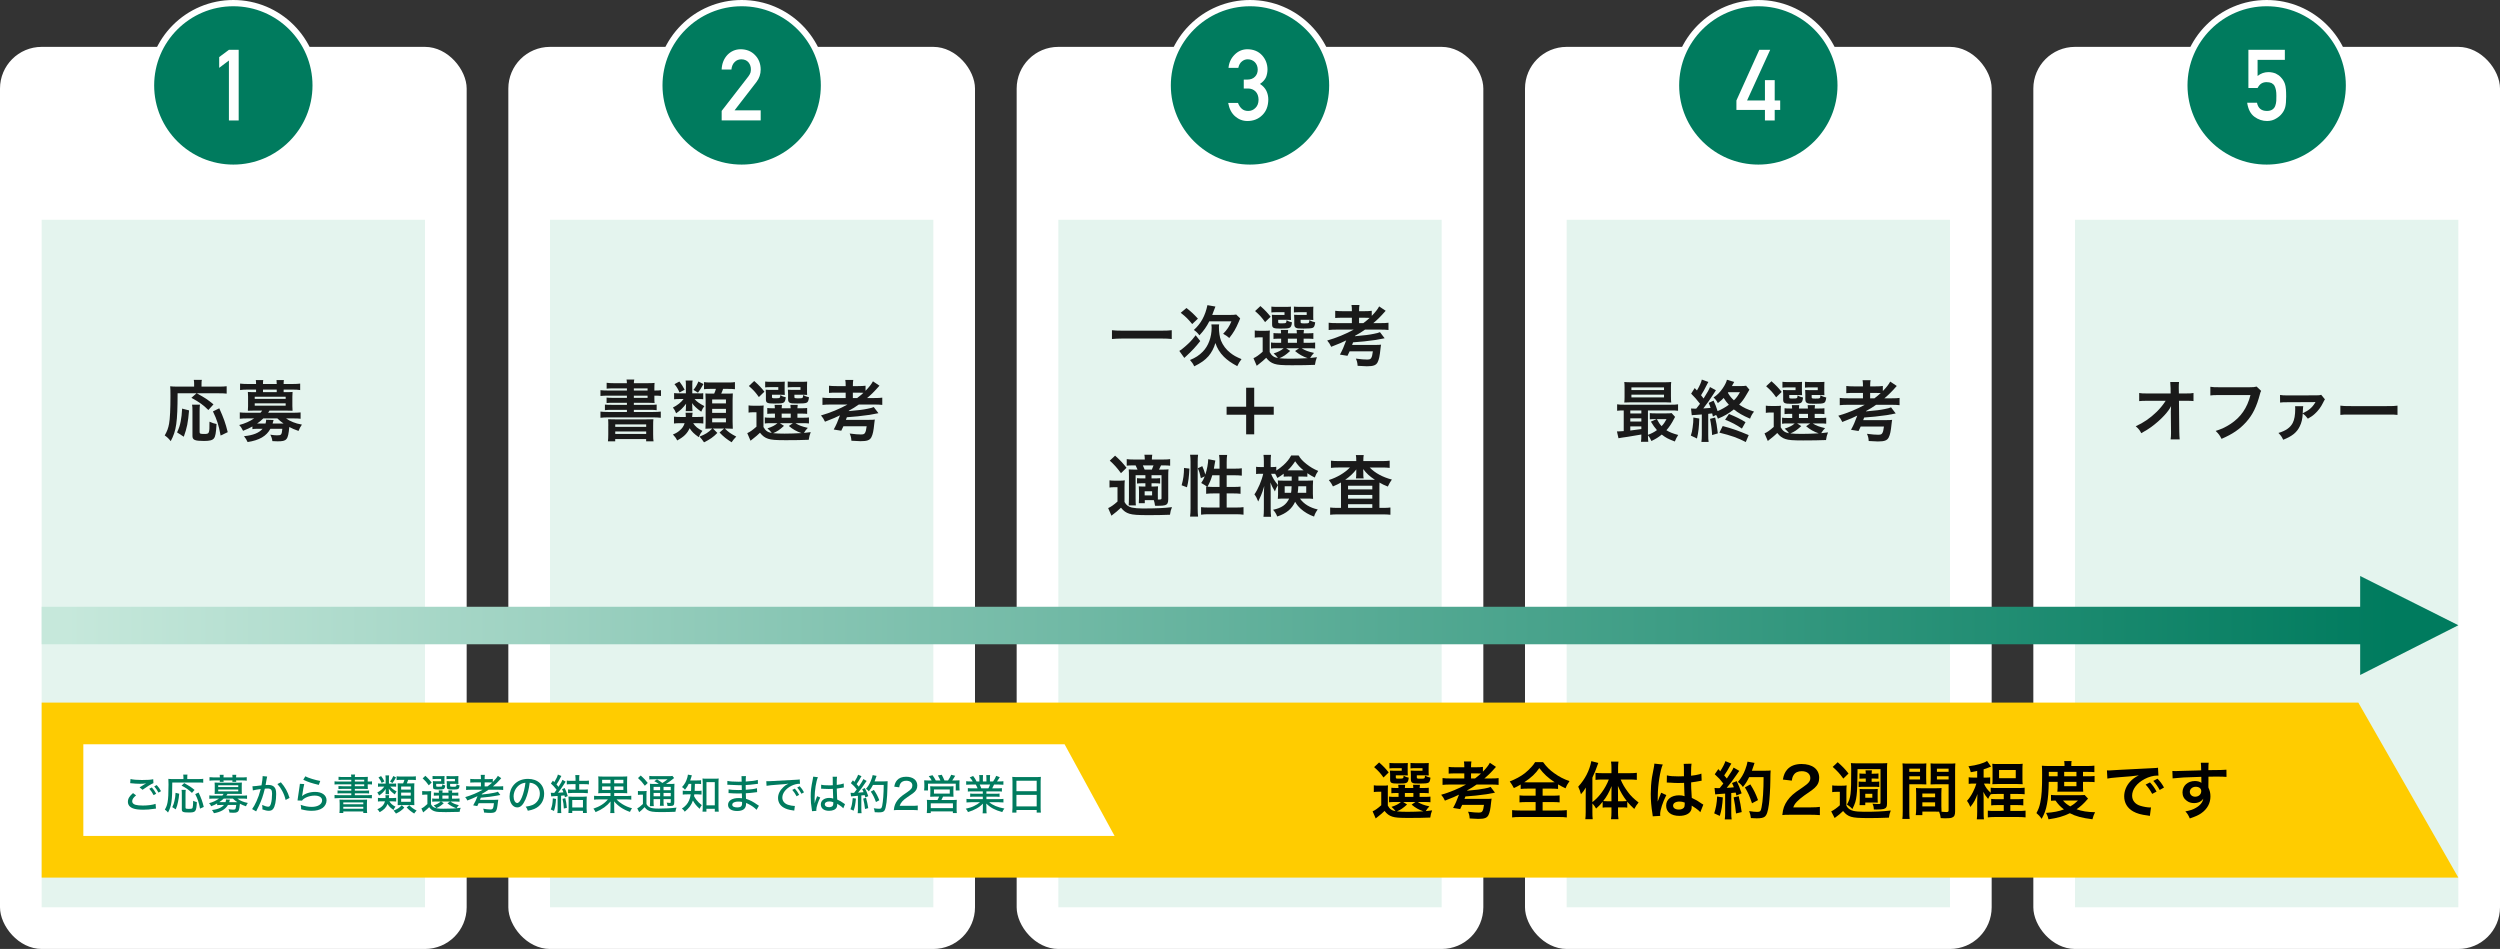
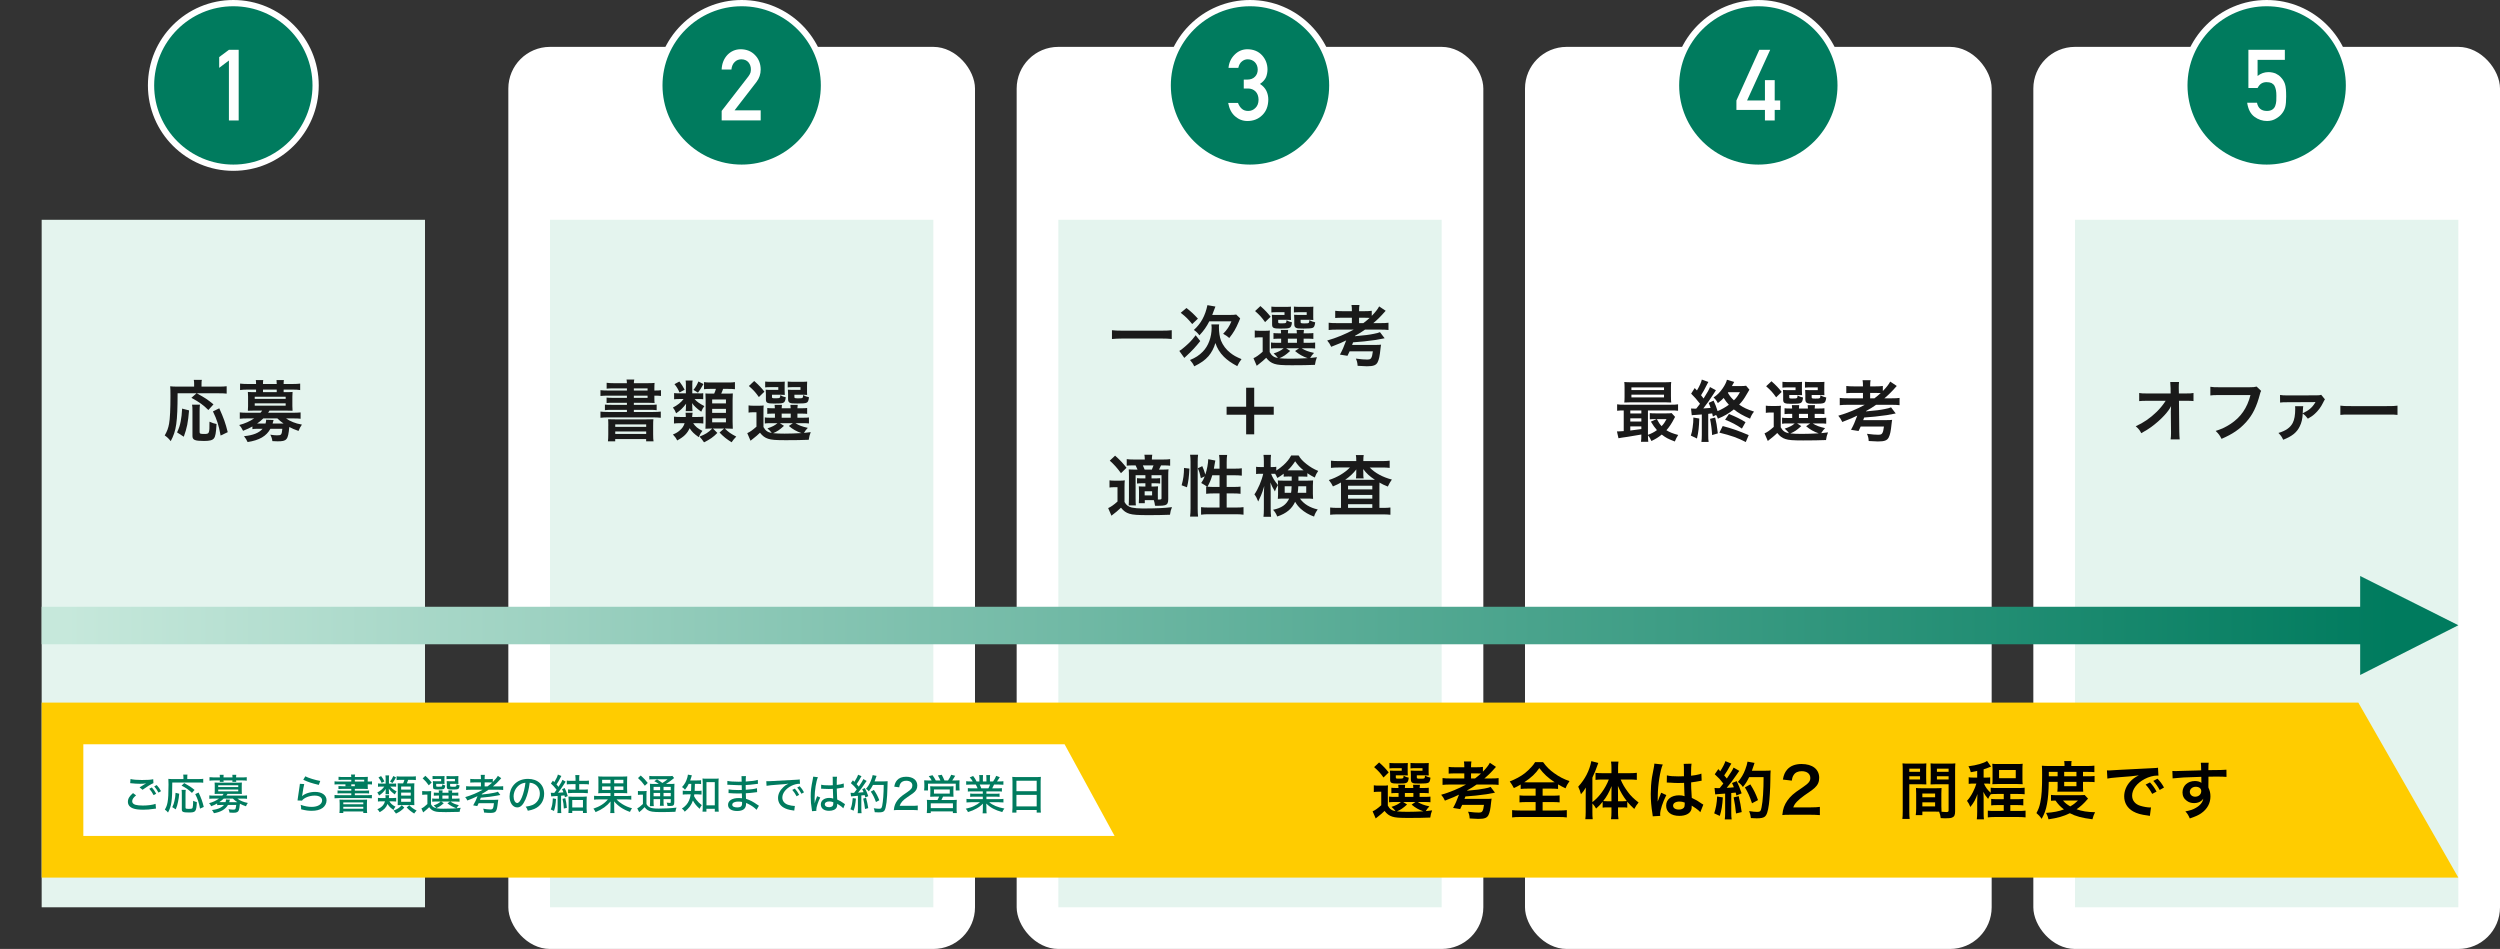
<svg xmlns="http://www.w3.org/2000/svg" xmlns:xlink="http://www.w3.org/1999/xlink" id="_レイヤー_2" data-name="レイヤー 2" viewBox="0 0 1200 455.5">
  <rect x="0" y="0" width="1200" height="455.5" fill="#333333" stroke="none" />
  <defs>
    <style>
      .cls-1 {
        fill: url(#_名称未設定グラデーション_3-2);
      }

      .cls-2 {
        fill: #007b5e;
      }

      .cls-3 {
        fill: #fff;
      }

      .cls-4 {
        fill: #fc0;
      }

      .cls-5 {
        fill: #e4f4ee;
      }

      .cls-6 {
        fill: #1a1a1a;
      }

      .cls-7 {
        fill: url(#_名称未設定グラデーション_3);
      }
    </style>
    <linearGradient id="_名称未設定グラデーション_3" data-name="名称未設定グラデーション 3" x1="31.88" y1="300.25" x2="1147.48" y2="300.25" gradientUnits="userSpaceOnUse">
      <stop offset="0" stop-color="#c6e8db" />
      <stop offset="1" stop-color="#007b5e" />
    </linearGradient>
    <linearGradient id="_名称未設定グラデーション_3-2" data-name="名称未設定グラデーション 3" x1="31.88" x2="1147.48" xlink:href="#_名称未設定グラデーション_3" />
  </defs>
  <g id="_テキスト" data-name="テキスト">
    <g>
-       <rect class="cls-3" y="22.5" width="224" height="433" rx="20" ry="20" />
      <rect class="cls-5" x="20" y="105.5" width="184" height="330" />
      <rect class="cls-3" x="244" y="22.5" width="224" height="433" rx="20" ry="20" />
      <rect class="cls-5" x="264" y="105.5" width="184" height="330" />
      <rect class="cls-3" x="488" y="22.5" width="224" height="433" rx="20" ry="20" />
      <rect class="cls-5" x="508" y="105.5" width="184" height="330" />
      <rect class="cls-3" x="732" y="22.5" width="224" height="433" rx="20" ry="20" />
-       <rect class="cls-5" x="752" y="105.5" width="184" height="330" />
      <rect class="cls-3" x="976" y="22.5" width="224" height="433" rx="20" ry="20" />
      <rect class="cls-5" x="996" y="105.5" width="184" height="330" />
      <polygon class="cls-4" points="20 421.25 20 337.25 1132 337.25 1180 421.25 20 421.25" />
      <polygon class="cls-3" points="40 401.25 40 357.25 511 357.25 535 401.25 40 401.25" />
      <g>
        <rect class="cls-7" x="20" y="291.25" width="1129" height="18" />
        <path class="cls-1" d="M1180,300.12l-47.12,23.88v-47.52l47.12,23.63Z" />
      </g>
      <g>
        <path class="cls-6" d="M1042.01,197.24c0-.16,.06-1.79,.1-2.3-.67,1.38-1.66,2.72-3.26,4.48-1.76,1.92-4.1,3.97-6.3,5.57-1.25,.9-2.3,1.57-4.74,2.94-.77-1.5-1.25-2.08-2.66-3.33,3.81-1.73,6.88-3.84,10.08-6.94,1.63-1.6,3.23-3.58,4.29-5.28h-8.77c-2.4,.03-2.78,.03-3.94,.16v-3.9c1.22,.22,1.76,.22,4.03,.22h11.07l-.03-2.56q-.03-1.73-.16-2.94h4.22c-.1,.83-.13,1.41-.13,2.72v.19l.06,2.59h3.23c2.14,0,2.66-.03,3.78-.22v3.87c-.96-.1-1.7-.13-3.68-.13h-3.3l.16,14.85c.03,1.57,.1,2.78,.19,3.68h-4.35c.13-.9,.19-1.76,.19-3.07v-.58l-.1-9.57v-.45Z" />
        <path class="cls-6" d="M1085.34,187.64c-.29,.54-.38,.77-.54,1.44-1.6,6.11-3.49,9.95-6.56,13.41-3.14,3.52-6.56,5.86-11.9,8.16-.9-1.73-1.31-2.34-2.82-3.81,2.82-.9,4.64-1.73,7.01-3.26,4.99-3.23,8.13-7.74,9.7-13.95h-15.23c-2.14,0-2.88,.03-4.03,.19v-4.16c1.25,.19,1.92,.22,4.1,.22h14.69c1.79,0,2.43-.06,3.42-.32l2.18,2.08Z" />
        <path class="cls-6" d="M1105.56,194.97c-.1,.54-.13,.8-.19,2.21-.03,.58-.03,.83-.06,1.15,2.75-1.22,4.48-2.62,5.86-4.9,0-.03,.03-.1,.1-.19,.06-.1,.1-.13,.16-.26l-.03-.03c-.26,.06-.61,.06-.9,.06l-12.67,.06c-1.73,0-2.34,.03-3.39,.16l-.03-3.65c1.02,.16,1.92,.22,3.42,.22l13.6-.03c1.7,0,1.98-.03,2.75-.26l1.79,2.18q-.38,.51-.96,1.73c-.96,1.98-2.34,3.81-3.87,5.18-.99,.93-1.79,1.47-3.36,2.37-.96-1.25-1.34-1.63-2.46-2.5-.13,2.59-.58,4.48-1.44,6.18-1.41,2.94-3.71,4.77-7.94,6.43-.74-1.54-1.09-2.02-2.3-3.26,3.49-1.02,5.66-2.53,6.85-4.77,.83-1.57,1.22-3.84,1.22-6.91,0-.51,0-.67-.06-1.18h3.94Z" />
        <path class="cls-6" d="M1123.39,194.71c1.41,.19,2.02,.22,5.18,.22h17.05c3.17,0,3.78-.03,5.18-.22v4.45c-1.28-.16-1.63-.16-5.22-.16h-16.99c-3.58,0-3.94,0-5.22,.16v-4.45Z" />
      </g>
      <g>
        <path class="cls-6" d="M787.85,208.57q-3.04,.58-6.5,1.09c-2.56,.35-3.68,.54-4.48,.7l-.74-3.3c.22,.03,.35,.03,.51,.03,.51,0,1.41-.06,2.75-.16v-9.92c-1.41,0-2.21,.03-3.17,.16v-3.1c.86,.16,1.7,.19,3.3,.19h22.62c1.63,0,2.43-.03,3.33-.19v3.1c-1.02-.13-1.79-.16-3.36-.16h-11.1v11.71c1.66-.61,3.1-1.34,4.32-2.27-1.12-1.28-1.76-2.18-2.91-4.06l2.72-1.22h-.83c-1.02,0-1.6,.03-2.4,.13v-3.01c.74,.1,1.38,.13,2.69,.13h5.38c1.09,0,1.89-.03,2.4-.13l1.66,1.82c-.22,.32-.29,.45-.51,.93-1.06,2.11-2.34,4.03-3.65,5.47,1.44,.93,3.2,1.63,5.66,2.27-.64,.96-1.15,1.95-1.63,3.14-3.39-1.31-4.29-1.79-6.27-3.33-1.6,1.31-2.88,2.11-4.96,3.1-.42-1.02-.96-1.95-1.66-2.69,0,1.31,.03,2.24,.16,3.07h-3.52c.13-.77,.19-1.63,.19-3.23v-.29Zm14.21-18.14c0,1.25,.03,2.02,.13,2.78-.74-.06-1.89-.1-2.98-.1h-16.25c-1.44,0-2.3,.03-3.3,.1,.1-.8,.13-1.6,.13-2.75v-4.32c0-1.18-.03-1.98-.13-2.78,1.06,.1,1.92,.13,3.39,.13h15.74c1.47,0,2.3-.03,3.39-.13-.1,.77-.13,1.54-.13,2.78v4.29Zm-14.21,6.59h-5.31v1.44h5.31v-1.44Zm0,3.78h-5.31v1.54h5.31v-1.54Zm0,3.87h-5.31v1.98c1.57-.16,2.3-.26,5.31-.7v-1.28Zm-4.77-17.44h15.65v-1.28h-15.65v1.28Zm0,3.52h15.65v-1.31h-15.65v1.31Zm12.22,10.43c.86,1.63,1.31,2.34,2.27,3.36,.99-1.02,1.54-1.82,2.37-3.36h-4.64Z" />
        <path class="cls-6" d="M815.66,200.89c-.16,4.35-.38,6.4-1.12,9.6l-2.94-1.41c.48-1.54,.64-2.21,.86-3.9,.29-1.95,.35-3.07,.35-4.77l2.85,.48Zm6.53-.96c-.16-.7-.22-1.06-.35-1.5-1.44,.19-1.47,.19-1.89,.22v10.11c0,1.63,.03,2.4,.19,3.36h-3.46c.13-1.06,.19-1.98,.19-3.39v-9.79c-1.18,.1-2.53,.19-2.94,.22-1.09,.06-1.31,.06-1.89,.16l-.35-3.23c.77,.03,1.06,.06,1.6,.06h.61l.32-.03c.74-.9,1.06-1.31,1.79-2.3-1.41-1.86-2.82-3.46-4.26-4.86l1.7-2.69q.54,.58,1.09,1.15c1.18-1.98,2.08-3.94,2.34-5.22l3.14,1.15c-.19,.26-.26,.42-.48,.86-1.41,2.82-2.14,4.16-3.04,5.5,.61,.74,.77,.99,1.22,1.57,1.76-2.72,2.72-4.48,3.07-5.5l2.85,1.54c-.26,.35-.51,.74-1.09,1.7-1.34,2.14-3.3,4.96-4.96,7.04,1.63-.1,2.34-.13,3.49-.26-.32-.96-.45-1.34-.93-2.4l2.37-1.09c.9,1.92,1.31,3.07,1.92,5.02,1.89-.77,3.87-1.89,5.41-3.04-.99-1.09-1.63-1.92-2.5-3.26-.74,.8-1.25,1.28-2.78,2.46-.58-1.15-1.22-1.95-2.08-2.69,1.73-1.12,3.1-2.5,4.42-4.42,.99-1.41,1.82-3.1,2.02-4.1l3.49,1.06c-.1,.1-.45,.77-1.12,1.98h4c1.44,0,2.08-.03,2.82-.16l1.6,1.89c-.06,.16-.51,.9-1.34,2.27-1.34,2.34-2.14,3.39-3.58,4.9,2.05,1.44,3.87,2.3,7.14,3.36-.9,1.12-1.34,1.92-1.92,3.39-3.55-1.54-5.54-2.69-7.78-4.45-2.46,1.98-4.7,3.26-7.65,4.45-.26-.74-.35-.99-.86-1.79l-1.5,.74Zm1.09,.48c.64,2.75,.74,3.33,1.28,7.62l-2.75,.8c-.13-2.56-.48-5.28-.99-7.78l2.46-.64Zm14.69,11.77c-3.9-2.02-6.94-3.1-12.67-4.51l1.6-3.17c4.64,1.25,7.23,2.14,12.48,4.35l-1.41,3.33Zm-1.86-6.46c-2.59-1.79-5.12-3.1-8.06-4.26l1.86-2.75c3.39,1.38,5.54,2.43,7.94,3.94l-1.73,3.07Zm-6.53-17.47c-.1,.13-.1,.19-.19,.32,1.12,1.79,1.5,2.27,2.88,3.58,1.22-1.18,1.79-1.95,2.91-3.9h-5.6Z" />
        <path class="cls-6" d="M854.76,205.11c.96,1.76,2.02,2.5,3.97,2.85-.38-.61-1.18-1.47-2.08-2.21,2.24-.74,3.55-1.41,4.83-2.5h-3.62c-1.18,0-1.73,.03-2.46,.16v-2.94c.7,.13,1.22,.16,2.46,.16h2.4v-1.98h-.7c-1.6,0-2.18,.03-2.98,.13v-2.82c.77,.1,1.31,.13,2.98,.13h.67c-.03-.77-.06-1.09-.13-1.63h3.52c-.06,.51-.1,.93-.13,1.63h4.32c-.03-.77-.06-1.09-.13-1.63h3.52c-.1,.54-.13,.9-.16,1.63h1.7c1.63,0,2.18-.03,2.98-.13v2.82c-.83-.1-1.41-.13-3.01-.13h-1.66v1.98h2.46c1.7,0,2.27-.03,3.07-.13v2.88c-.83-.1-1.44-.13-3.07-.13h-3.42c1.66,1.06,3.2,1.63,5.95,2.24-.8,.83-1.34,1.54-1.86,2.43q.86-.06,3.26-.38c-.58,1.54-.67,1.89-.96,3.68-2.82,.13-6.91,.19-11.01,.19-4.99,0-6.85-.16-8.45-.67-1.6-.51-2.78-1.41-3.94-2.91-1.31,1.25-1.82,1.7-3.1,2.69-.64,.51-.9,.7-1.44,1.15l-1.57-3.65c1.22-.51,2.5-1.41,4.42-3.1v-6.91h-1.66c-.86,0-1.31,.03-2.14,.16v-3.46c.83,.13,1.38,.16,2.56,.16h2.3c1.12,0,1.57-.03,2.4-.13-.1,1.02-.1,1.5-.1,3.46v6.91Zm-4.45-22.11c2.34,2.08,3.36,3.2,4.9,5.12l-2.66,2.59c-1.66-2.34-2.5-3.26-4.8-5.31l2.56-2.4Zm14.62,4.96c0,.8,0,1.28,.06,1.73-.8-.06-1.28-.1-2.05-.1h-4.1v.96c0,.67,.1,.74,1.38,.74,2.5,0,2.53-.03,2.62-1.5,.8,.51,1.6,.83,2.62,1.02-.19,1.76-.51,2.4-1.38,2.72-.64,.22-1.63,.29-4.22,.29-3.33,0-3.94-.32-3.94-2.05v-2.72c0-.86-.03-1.28-.1-1.89,.58,.06,1.12,.1,2.24,.1h3.81v-1.31h-3.71c-1.28,0-1.82,.03-2.59,.13v-2.82c.67,.1,1.63,.13,2.62,.13h3.97c1.54,0,2.24-.03,2.82-.1-.06,.48-.06,.7-.06,1.76v2.91Zm-.32,16.57c-2.27,2.05-3.17,2.62-5.22,3.52,1.54,.16,3.36,.22,5.54,.22,2.34,0,5.15-.1,8.06-.26-2.37-.8-4.22-1.86-6.05-3.42l1.95-1.34h-6.27l1.98,1.28Zm-1.12-3.9h4.35v-1.98h-4.35v1.98Zm12.16-12.67c0,.77,0,1.28,.06,1.73-.8-.06-1.28-.1-2.05-.1h-4.06v.96c0,.45,.03,.54,.29,.64,.22,.1,.7,.13,1.47,.13,2.3,0,2.37-.03,2.43-1.57,.96,.54,1.63,.77,2.82,1.06-.26,1.76-.48,2.3-1.18,2.62-.64,.29-1.89,.38-4.42,.38-2.21,0-2.98-.06-3.52-.32-.67-.29-.93-.83-.93-1.82v-2.46q-.03-1.31-.06-1.38-.03-.35-.03-.67c.58,.06,1.12,.1,2.21,.1h3.84v-1.31h-3.55c-1.28,0-1.82,.03-2.59,.13v-2.82c.7,.1,1.63,.13,2.62,.13h3.9c1.54,0,2.24-.03,2.82-.1-.06,.45-.06,.8-.06,1.76v2.91Z" />
        <path class="cls-6" d="M887.21,194.3c-1.73,0-3.07,.06-4.13,.19v-3.49c.83,.13,2.14,.19,4.13,.19h7.01v-2.59h-4.38c-1.76,0-2.66,.03-3.62,.13v-3.46c.93,.13,1.92,.19,3.62,.19h4.38v-.35c0-1.12-.03-1.76-.19-2.62h3.84c-.13,.7-.19,1.41-.19,2.62v.35h2.46c1.7,0,2.66-.06,3.62-.19v2.43c1.73-1.76,2.85-3.2,3.55-4.54l3.14,2.11c-.19,.19-.22,.22-.45,.48-1.86,2.14-3.68,3.94-5.5,5.44h3.42c1.86,0,3.04-.06,3.87-.19v3.49c-1.02-.13-2.3-.19-3.9-.19h-7.36c-1.63,1.15-2.85,1.92-4.8,2.98l-.03,.19c5.41-.51,6.56-.64,8.93-1.12,1.44-.26,2.43-.54,3.07-.83l2.24,2.94c-.45,.1-3.62,.7-4.26,.8-3.68,.54-7.71,.96-10.88,1.15-.03,.1-.19,.51-.48,1.25h10.59c1.95,0,2.53-.03,3.33-.13q-.03,.13-.1,.42c-.03,.19-.13,.96-.19,1.5-.35,3.52-.7,5.18-1.38,6.53-.77,1.44-2.02,1.92-5.22,1.92-.93,0-2.82-.1-4.38-.22-.1-1.47-.26-2.14-.83-3.46,2.72,.35,4,.45,5.34,.45,1.18,0,1.63-.16,1.98-.7,.38-.58,.61-1.44,.83-3.23h-11.17c-.29,.7-.48,1.09-1.02,2.14l-3.62-.58c1.22-2.24,1.82-3.58,3.01-6.82-2.08,1.02-2.69,1.31-7.2,3.07-.58-1.25-1.06-2.02-1.92-3.01,4.29-1.22,9.12-3.2,12.73-5.25h-7.9Zm12.51-3.1c1.34-1.02,2.08-1.66,3.04-2.53-.8-.06-1.18-.06-2.27-.06h-2.82v2.59h2.05Z" />
      </g>
      <g>
        <path class="cls-6" d="M562.44,162.72c-1.47-.16-2.94-.22-4.86-.22h-18.94c-1.79,0-3.46,.1-4.9,.22v-4.22c1.38,.16,2.82,.22,4.9,.22h18.94c2.14,0,3.62-.06,4.86-.22v4.22Z" />
        <path class="cls-6" d="M576.12,163.71c-2.05,2.62-4.06,4.8-6.59,7.1-.64,.58-.77,.7-1.06,.99l-2.4-3.36c.67-.35,1.31-.83,2.78-2.11,2.18-1.89,3.17-2.94,5.06-5.41l2.21,2.78Zm-6.62-15.87c2.37,1.86,3.52,2.94,5.5,5.12l-2.75,2.59c-1.98-2.43-2.94-3.39-5.5-5.41l2.75-2.3Zm15.71,7.87c-.1,.42-.13,.83-.13,1.34,0,2.34,.38,4.83,.99,6.43,.9,2.24,2.46,4.32,4.48,5.89,1.57,1.25,2.78,1.92,5.38,3.01-.9,1.18-1.47,2.11-2.05,3.39-3.14-1.73-4.7-2.85-6.43-4.54-1.92-1.92-3.26-4.1-4.06-6.59-.67,2.37-1.86,4.61-3.3,6.3-1.66,1.92-3.81,3.42-6.88,4.9-.51-1.18-.99-1.86-2.02-3.04,2.62-1.06,4.38-2.21,6.11-3.97,2.75-2.78,4.29-6.98,4.29-11.68,0-.48-.03-.86-.13-1.44h3.74Zm5.06-4.54c1.47,0,2.4-.06,3.1-.19l1.92,1.86c-.22,.54-.32,.77-.7,1.66-1.38,3.26-2.5,5.18-4.54,7.74-1.15-.96-1.38-1.12-2.94-2.02,1.92-1.95,3.01-3.62,3.97-5.98h-10.62c-1.34,2.62-2.59,4.42-4.74,6.72-.8-1.09-1.57-1.82-2.66-2.59,3.36-3.01,5.47-6.85,6.5-11.9l3.84,.67c-.26,.61-.32,.8-.96,2.5-.19,.51-.32,.9-.58,1.54h8.42Z" />
        <path class="cls-6" d="M609.45,169.02c.96,1.76,2.02,2.5,3.97,2.85-.38-.61-1.18-1.47-2.08-2.21,2.24-.74,3.55-1.41,4.83-2.5h-3.62c-1.18,0-1.73,.03-2.46,.16v-2.94c.7,.13,1.22,.16,2.46,.16h2.4v-1.98h-.7c-1.6,0-2.18,.03-2.98,.13v-2.82c.77,.1,1.31,.13,2.98,.13h.67c-.03-.77-.06-1.09-.13-1.63h3.52c-.06,.51-.1,.93-.13,1.63h4.32c-.03-.77-.06-1.09-.13-1.63h3.52c-.1,.54-.13,.9-.16,1.63h1.7c1.63,0,2.18-.03,2.98-.13v2.82c-.83-.1-1.41-.13-3.01-.13h-1.66v1.98h2.46c1.7,0,2.27-.03,3.07-.13v2.88c-.83-.1-1.44-.13-3.07-.13h-3.42c1.66,1.06,3.2,1.63,5.95,2.24-.8,.83-1.34,1.54-1.86,2.43q.86-.06,3.26-.38c-.58,1.54-.67,1.89-.96,3.68-2.82,.13-6.91,.19-11.01,.19-4.99,0-6.85-.16-8.45-.67-1.6-.51-2.78-1.41-3.94-2.91-1.31,1.25-1.82,1.7-3.1,2.69-.64,.51-.9,.7-1.44,1.15l-1.57-3.65c1.22-.51,2.5-1.41,4.42-3.1v-6.91h-1.66c-.86,0-1.31,.03-2.14,.16v-3.46c.83,.13,1.38,.16,2.56,.16h2.3c1.12,0,1.57-.03,2.4-.13-.1,1.02-.1,1.5-.1,3.46v6.91Zm-4.45-22.11c2.34,2.08,3.36,3.2,4.9,5.12l-2.66,2.59c-1.66-2.34-2.5-3.26-4.8-5.31l2.56-2.4Zm14.62,4.96c0,.8,0,1.28,.06,1.73-.8-.06-1.28-.1-2.05-.1h-4.1v.96c0,.67,.1,.74,1.38,.74,2.5,0,2.53-.03,2.62-1.5,.8,.51,1.6,.83,2.62,1.02-.19,1.76-.51,2.4-1.38,2.72-.64,.22-1.63,.29-4.22,.29-3.33,0-3.94-.32-3.94-2.05v-2.72c0-.86-.03-1.28-.1-1.89,.58,.06,1.12,.1,2.24,.1h3.81v-1.31h-3.71c-1.28,0-1.82,.03-2.59,.13v-2.82c.67,.1,1.63,.13,2.62,.13h3.97c1.54,0,2.24-.03,2.82-.1-.06,.48-.06,.7-.06,1.76v2.91Zm-.32,16.57c-2.27,2.05-3.17,2.62-5.22,3.52,1.54,.16,3.36,.22,5.54,.22,2.34,0,5.15-.1,8.06-.26-2.37-.8-4.22-1.86-6.05-3.42l1.95-1.34h-6.27l1.98,1.28Zm-1.12-3.9h4.35v-1.98h-4.35v1.98Zm12.16-12.67c0,.77,0,1.28,.06,1.73-.8-.06-1.28-.1-2.05-.1h-4.06v.96c0,.45,.03,.54,.29,.64,.22,.1,.7,.13,1.47,.13,2.3,0,2.37-.03,2.43-1.57,.96,.54,1.63,.77,2.82,1.06-.26,1.76-.48,2.3-1.18,2.62-.64,.29-1.89,.38-4.42,.38-2.21,0-2.98-.06-3.52-.32-.67-.29-.93-.83-.93-1.82v-2.46q-.03-1.31-.06-1.38-.03-.35-.03-.67c.58,.06,1.12,.1,2.21,.1h3.84v-1.31h-3.55c-1.28,0-1.82,.03-2.59,.13v-2.82c.7,.1,1.63,.13,2.62,.13h3.9c1.54,0,2.24-.03,2.82-.1-.06,.45-.06,.8-.06,1.76v2.91Z" />
        <path class="cls-6" d="M641.89,158.21c-1.73,0-3.07,.06-4.13,.19v-3.49c.83,.13,2.14,.19,4.13,.19h7.01v-2.59h-4.38c-1.76,0-2.66,.03-3.62,.13v-3.46c.93,.13,1.92,.19,3.62,.19h4.38v-.35c0-1.12-.03-1.76-.19-2.62h3.84c-.13,.7-.19,1.41-.19,2.62v.35h2.46c1.7,0,2.66-.06,3.62-.19v2.43c1.73-1.76,2.85-3.2,3.55-4.54l3.14,2.11c-.19,.19-.22,.22-.45,.48-1.86,2.14-3.68,3.94-5.5,5.44h3.42c1.86,0,3.04-.06,3.87-.19v3.49c-1.02-.13-2.3-.19-3.9-.19h-7.36c-1.63,1.15-2.85,1.92-4.8,2.98l-.03,.19c5.41-.51,6.56-.64,8.93-1.12,1.44-.26,2.43-.54,3.07-.83l2.24,2.94c-.45,.1-3.62,.7-4.26,.8-3.68,.54-7.71,.96-10.88,1.15-.03,.1-.19,.51-.48,1.25h10.59c1.95,0,2.53-.03,3.33-.13q-.03,.13-.1,.42c-.03,.19-.13,.96-.19,1.5-.35,3.52-.7,5.18-1.38,6.53-.77,1.44-2.02,1.92-5.22,1.92-.93,0-2.82-.1-4.38-.22-.1-1.47-.26-2.14-.83-3.46,2.72,.35,4,.45,5.34,.45,1.18,0,1.63-.16,1.98-.7,.38-.58,.61-1.44,.83-3.23h-11.17c-.29,.7-.48,1.09-1.02,2.14l-3.62-.58c1.22-2.24,1.82-3.58,3.01-6.82-2.08,1.02-2.69,1.31-7.2,3.07-.58-1.25-1.06-2.02-1.92-3.01,4.29-1.22,9.12-3.2,12.74-5.25h-7.9Zm12.51-3.1c1.34-1.02,2.08-1.66,3.04-2.53-.8-.06-1.18-.06-2.27-.06h-2.82v2.59h2.05Z" />
        <path class="cls-6" d="M602.02,208.48h-3.87v-9.41h-9.38v-3.84h9.38v-9.12h3.87v9.12h9.38v3.84h-9.38v9.41Z" />
        <path class="cls-6" d="M532.57,230.56c.8,.13,1.31,.16,2.56,.16h2.34c.96,0,1.66-.03,2.43-.16-.1,.99-.13,1.79-.13,3.49v6.91c.48,.86,.83,1.28,1.38,1.7,.67,.48,1.38,.8,2.08,.96,1.44,.29,3.1,.45,5.18,.45,6.43,0,10.59-.19,14.14-.64-.61,1.54-.7,1.89-.96,3.65-3.17,.13-6.69,.19-10.21,.19-5.41,0-7.52-.16-9.25-.67-1.6-.48-2.85-1.34-4.06-2.91-1.31,1.28-2.66,2.4-4.58,3.84l-1.57-3.65c1.18-.48,2.82-1.63,4.48-3.14v-6.88h-1.7c-.86,0-1.38,.03-2.14,.16v-3.46Zm2.69-11.84c2.37,2.14,3.55,3.36,5.47,5.82l-2.66,2.59c-1.92-2.62-3.3-4.16-5.38-6.02l2.56-2.4Zm14.24,21.34v1.47h-2.88c.06-.67,.1-1.22,.1-2.11v-3.87c0-.99-.03-1.41-.1-2.11,.54,.06,1.06,.1,2.24,.1h.93v-1.57h-1.41c-1.06,0-1.76,.03-2.62,.13v-2.59c.8,.1,1.54,.13,2.62,.13h1.41v-1.54h-4.7v10.88c0,1.47,.03,3.01,.13,3.62h-3.46c.06-.86,.13-2.27,.13-3.62v-10.34c0-1.66-.03-2.3-.1-3.33,.93,.06,1.7,.1,3.33,.1h.9c-.32-.77-.58-1.34-.93-2.02h-.96c-1.7,0-2.34,.03-3.3,.13v-3.14c.93,.13,1.86,.19,3.36,.19h5.31c-.03-1.12-.06-1.54-.19-2.3h3.78c-.13,.77-.16,1.15-.19,2.3h5.47c1.5,0,2.4-.06,3.3-.19v3.17c-.9-.13-1.76-.16-3.1-.16h-1.28q-.32,.77-.96,2.02h1.41c1.44,0,2.21-.03,3.14-.13-.1,.96-.13,1.73-.13,3.42v10.98c0,1.73-.42,2.46-1.54,2.82-.58,.19-1.79,.29-3.62,.29-.19,0-.61,0-1.18-.03-.16-1.25-.26-1.57-.58-2.69h-4.32Zm3.39-14.65c.22-.51,.48-1.15,.8-2.02h-5.12q.38,.77,.86,2.02h3.46Zm-3.46,12.38h3.58v-1.98h-3.58v1.98Zm6.34,.58v1.41h.54c1.02,0,1.22-.1,1.22-.67v-11.01h-4.8v1.54h1.47c1.09,0,1.86-.03,2.66-.13v2.59c-.9-.1-1.57-.13-2.66-.13h-1.47v1.57h.99c.96,0,1.54-.03,2.14-.1-.06,.61-.1,1.25-.1,2.14v2.78Z" />
        <path class="cls-6" d="M567.18,232.93c.83-2.94,1.12-5.15,1.15-8.32l2.59,.32c-.19,3.94-.48,6.3-1.18,8.96l-2.56-.96Zm4.06,15.04c.16-1.18,.22-2.53,.22-4.03v-22.27c0-1.41-.06-2.3-.22-3.39h3.84c-.13,1.09-.19,1.95-.19,3.39v22.53c0,1.63,.06,2.62,.19,3.78h-3.84Zm14.14-23.01v-3.2c0-1.34-.06-2.34-.22-3.39h3.87c-.16,1.09-.22,1.98-.22,3.39v3.2h3.74c1.7,0,2.72-.06,3.52-.19v3.55c-1.06-.13-2.24-.19-3.49-.19h-3.78v5.6h3.2c1.63,0,2.56-.03,3.46-.16v3.46c-.83-.13-1.95-.19-3.49-.19h-3.17v6.78h4.35c1.57,0,2.82-.06,3.74-.19v3.62c-1.12-.16-2.27-.22-3.74-.22h-12.86c-1.5,0-2.66,.06-3.78,.22v-3.62c.9,.13,2.21,.19,3.78,.19h5.09v-6.78h-2.88c-1.38,0-2.72,.06-3.55,.19v-3.46c.22,.03,.29,.03,.51,.06q-1.31-.93-2.88-1.79c.8-1.15,1.15-1.82,1.7-3.2l-1.86,.9c-.51-2.43-.7-3.04-1.47-4.77l2.14-1.02c.58,1.22,1.06,2.59,1.47,4.06,.8-2.4,1.38-5.47,1.38-7.39l3.42,.64c-.1,.35-.13,.51-.22,1.15-.1,.61-.32,1.92-.48,2.75h2.72Zm-3.49,3.17c-.61,2.08-1.25,3.65-2.3,5.5,.7,.06,1.41,.1,2.43,.1h3.36v-5.6h-3.49Z" />
        <path class="cls-6" d="M618.76,228.71c-1.28,0-1.73,.03-2.59,.1v-1.44c-1.38,1.06-1.79,1.31-3.04,2.05-.54-1.12-.67-1.41-1.06-1.98-.51-.03-.74-.03-1.12-.03h-.83c.7,1.86,1.6,3.33,3.3,5.44-.64,.99-1.06,1.86-1.47,3.04-1.31-2.24-1.31-2.27-2.18-4.32,.1,.96,.16,2.37,.16,4.26v8.29c0,1.7,.06,2.91,.19,3.94h-3.65c.13-1.02,.19-2.3,.19-3.94v-6.62c0-1.06,.06-2.66,.19-4.19-.9,2.85-.99,3.17-1.57,4.51-.13,.35-.58,1.31-1.34,2.91-.64-1.66-1.06-2.43-1.82-3.42,1.7-2.4,3.55-6.72,4.22-9.89h-1.28c-.96,0-1.57,.03-2.14,.13v-3.49c.61,.1,1.12,.13,2.14,.13h1.6v-2.5c0-1.66-.06-2.53-.19-3.36h3.62c-.13,.9-.16,1.79-.16,3.33v2.53h.96c.77,0,1.18-.03,1.73-.13v1.82c1.15-.74,2.3-1.57,3.42-2.59,1.7-1.57,2.69-2.78,3.74-4.67h3.55c.9,1.54,1.92,2.66,3.78,4.13,1.86,1.47,3.52,2.43,5.63,3.3-.74,1.02-1.22,1.95-1.66,3.17-1.38-.7-2.24-1.18-3.55-2.08v1.7c-.74-.06-1.31-.1-2.59-.1h-1.7v1.98h4.22c1.31,0,1.98-.03,2.82-.1-.06,.96-.1,1.63-.1,2.46v3.94c0,1.09,.03,1.54,.1,2.43-.93-.1-1.7-.13-3.01-.13h-3.3c1.92,2.66,4.8,4.38,8.54,5.22-.9,1.22-1.41,2.18-1.76,3.42-2.4-.83-4.7-2.18-6.4-3.74-1.22-1.12-1.95-2.08-2.69-3.36-1.57,3.39-4.16,5.57-8.58,7.07-.61-1.44-1.06-2.21-2.02-3.23,4.16-.9,6.27-2.37,7.74-5.38h-2.5c-1.25,0-2.02,.03-2.94,.13,.06-.83,.1-1.31,.1-2.05v-4.58c0-.9-.03-1.41-.1-2.21,.83,.1,1.18,.1,2.75,.1h3.9v-1.98h-1.28Zm-2.11,4.7v3.14h3.07c.16-.96,.19-1.41,.26-3.14h-3.33Zm8.29-7.65h.77c-1.73-1.38-2.72-2.46-4.03-4.35-1.25,1.89-2.24,3.1-3.62,4.35h6.88Zm-1.76,7.65c-.06,1.44-.13,2.14-.29,3.14h4.1v-3.14h-3.81Z" />
        <path class="cls-6" d="M651,220.9c0-1.09-.03-1.7-.19-2.46h3.78c-.13,.7-.19,1.31-.19,2.46v.42h9.02c1.47,0,2.66-.06,3.62-.19v3.46c-1.09-.13-2.21-.19-3.62-.19h-5.98c2.62,2.69,6.3,4.67,10.66,5.79-.86,1.22-1.25,1.89-1.95,3.36-1.98-.8-2.5-1.06-4-1.92q-.03,1.06-.03,2.02v10.14h1.76c1.57,0,2.56-.06,3.52-.19v3.49c-.99-.13-2.18-.19-3.78-.19h-21.34c-1.6,0-2.78,.06-3.81,.19v-3.49c.99,.13,2.05,.19,3.58,.19h1.63v-10.43c0-.93,0-1.12-.03-1.76-1.12,.67-1.44,.83-3.84,1.89-.61-1.25-.96-1.79-1.98-3.07,3.97-1.25,7.68-3.46,10.14-6.02h-5.54c-1.41,0-2.53,.06-3.58,.19v-3.46c.9,.13,2.18,.19,3.84,.19h8.32v-.42Zm0,5.98s0-.54,.03-1.57c-1.38,1.82-3.14,3.49-5.34,4.99h14.27c-2.59-1.7-3.94-2.94-5.63-5.15,.03,.93,.06,1.5,.06,1.73v.7c0,.86,.03,1.47,.16,2.05h-3.71c.1-.54,.16-1.18,.16-2.08v-.67Zm-3.94,8.03h11.65v-1.76h-11.65v1.76Zm0,4.45h11.65v-1.79h-11.65v1.79Zm0,4.42h11.65v-1.76h-11.65v1.76Z" />
      </g>
      <g>
        <path class="cls-6" d="M300.92,186.43h-6.59c-1.44,0-2.3,.03-3.14,.13v-2.82c.93,.13,2.02,.19,3.52,.19h6.21c-.03-.83-.06-1.02-.19-1.76h3.74c-.16,.64-.19,.9-.22,1.76h6.43c1.6,0,2.62-.03,3.52-.13-.06,.58-.1,1.22-.1,2.72v.93h.26c1.34,0,2.05-.03,2.91-.16v2.78c-.77-.13-1.57-.16-3.01-.16h-.16v1.25c0,.99,.03,1.89,.1,2.27-.93-.06-1.89-.1-3.33-.1h-6.62v.99h7.62c1.63,0,2.43-.03,3.33-.13v2.69c-.96-.13-1.82-.16-3.33-.16h-7.62v1.02h9.25c1.63,0,2.75-.06,3.68-.19v2.98c-1.09-.13-2.34-.19-3.68-.19h-21.57c-1.41,0-2.59,.06-3.71,.19v-2.98c.93,.13,2.14,.19,3.71,.19h8.99v-1.02h-7.23c-1.5,0-2.4,.03-3.33,.16v-2.69c.93,.1,1.73,.13,3.33,.13h7.23v-.99h-6.59c-1.44,0-2.27,.03-3.17,.13v-2.62c.86,.1,1.7,.13,3.17,.13h6.59v-1.06h-9.02c-1.63,0-2.59,.03-3.68,.16v-2.78c.99,.1,2.08,.16,3.68,.16h9.02v-1.02Zm-8.93,17.95c0-1.82-.03-2.37-.1-3.14,.8,.06,1.28,.06,3.39,.06h14.94c2.14,0,2.69,0,3.42-.06-.1,.67-.13,1.41-.13,3.14v4.13c0,1.66,.06,2.59,.19,3.33h-3.55v-1.09h-14.85v1.09h-3.49c.1-.93,.16-1.89,.16-3.3v-4.16Zm3.33,.51h14.85v-1.18h-14.85v1.18Zm0,3.39h14.85v-1.18h-14.85v1.18Zm15.52-21.85h-6.59v1.02h6.59v-1.02Zm-6.59,3.49v1.06h6.59v-1.06h-6.59Z" />
        <path class="cls-6" d="M335.5,188.83c1.25,0,1.47,0,2.05-.1v2.91c-.51-.06-.96-.1-2.02-.1h-2.14c1.02,1.22,2.34,2.14,4.7,3.39-.54,.64-1.02,1.5-1.5,2.69-2.21-1.6-3.33-2.66-4.42-4.13,.1,.51,.13,1.18,.13,1.66v.74c0,.64,.03,1.02,.1,1.44h-3.26c.06-.48,.1-.83,.1-1.38v-.74c0-.42,.03-.86,.1-1.44-1.54,2.05-2.69,3.17-4.8,4.61-.51-1.25-.83-1.86-1.54-2.75,2.21-1.15,3.9-2.46,5.12-4.1h-1.86c-1.15,0-1.92,.03-2.69,.13v-2.98c.77,.1,1.44,.13,2.72,.13h2.94v-4.03c0-.93-.03-1.5-.13-2.11h3.36c-.13,.58-.16,1.18-.16,2.11v4.03h3.2Zm-2.78,14.3c1.02,1.6,2.27,2.62,4.45,3.68-.74,.9-1.18,1.66-1.79,3.01-2.37-1.7-3.2-2.5-4.35-4.29-1.15,2.56-2.82,4.19-5.98,5.89-.61-1.22-1.02-1.76-2.05-2.85,1.63-.7,2.34-1.15,3.26-1.95,1.22-1.02,1.89-2.02,2.37-3.49h-2.08c-1.41,0-2.21,.03-3.04,.16v-3.3c.77,.1,1.66,.16,3.07,.16h2.59v-.77c0-.54-.03-.86-.1-1.28h3.39c-.06,.29-.06,.32-.13,.93-.03,.35-.03,.48-.1,1.12h2.62c1.22,0,2.02-.03,2.75-.16v3.3c-.77-.1-1.76-.16-2.94-.16h-1.95Zm-6.62-20c1.18,1.54,1.57,2.14,2.53,3.94l-2.46,1.31c-.7-1.6-1.38-2.75-2.43-4l2.37-1.25Zm11.55,1.22c-1.06,1.95-1.63,2.82-2.62,4.13l-2.18-1.34c.96-1.12,1.66-2.27,2.4-4.03l2.4,1.25Zm3.49,21.34c-.99,0-1.7,.03-2.53,.1,.06-.9,.1-1.89,.1-2.94v-10.94c0-1.22-.03-2.4-.1-3.07,.77,.1,1.28,.1,2.69,.1h1.5c.45-.99,.58-1.31,.83-2.27h-2.66c-1.44,0-2.24,.03-3.04,.16v-3.42c.9,.16,1.66,.19,3.39,.19h8.03c1.73,0,2.56-.03,3.42-.19v3.42c-.96-.13-1.76-.16-3.42-.16h-2.27c-.32,.99-.48,1.38-.9,2.27h2.43c1.73,0,2.37-.03,3.14-.1-.06,.93-.1,1.79-.1,3.04v10.59c0,1.28,.03,2.4,.1,3.33-1.15-.06-1.82-.1-2.75-.1h-1.09c1.82,1.76,2.75,2.43,5.5,3.87-.93,.93-1.57,1.7-2.24,2.72-2.43-1.54-3.78-2.59-5.79-4.67l2.18-1.92h-5.34l2.11,2.11c-1.98,2.02-3.55,3.1-6.4,4.51-.51-.74-.77-1.06-1.06-1.47-.1-.1-.32-.35-.64-.74-.13-.13-.29-.32-.48-.54,2.85-1.09,4.19-1.92,6.14-3.87h-.77Zm.7-12.06h6.62v-1.89h-6.62v1.89Zm0,4.54h6.62v-1.92h-6.62v1.92Zm0,4.54h6.62v-1.92h-6.62v1.92Z" />
        <path class="cls-6" d="M366.47,204.99c.96,1.76,2.02,2.5,3.97,2.85-.38-.61-1.18-1.47-2.08-2.21,2.24-.74,3.55-1.41,4.83-2.5h-3.62c-1.18,0-1.73,.03-2.46,.16v-2.94c.7,.13,1.22,.16,2.46,.16h2.4v-1.98h-.7c-1.6,0-2.18,.03-2.98,.13v-2.82c.77,.1,1.31,.13,2.98,.13h.67c-.03-.77-.06-1.09-.13-1.63h3.52c-.06,.51-.1,.93-.13,1.63h4.32c-.03-.77-.06-1.09-.13-1.63h3.52c-.1,.54-.13,.9-.16,1.63h1.7c1.63,0,2.18-.03,2.98-.13v2.82c-.83-.1-1.41-.13-3.01-.13h-1.66v1.98h2.46c1.7,0,2.27-.03,3.07-.13v2.88c-.83-.1-1.44-.13-3.07-.13h-3.42c1.66,1.06,3.2,1.63,5.95,2.24-.8,.83-1.34,1.54-1.86,2.43q.86-.06,3.26-.38c-.58,1.54-.67,1.89-.96,3.68-2.82,.13-6.91,.19-11.01,.19-4.99,0-6.85-.16-8.45-.67-1.6-.51-2.78-1.41-3.94-2.91-1.31,1.25-1.82,1.7-3.1,2.69-.64,.51-.9,.7-1.44,1.15l-1.57-3.65c1.22-.51,2.5-1.41,4.42-3.1v-6.91h-1.66c-.86,0-1.31,.03-2.14,.16v-3.46c.83,.13,1.38,.16,2.56,.16h2.3c1.12,0,1.57-.03,2.4-.13-.1,1.02-.1,1.5-.1,3.46v6.91Zm-4.45-22.11c2.34,2.08,3.36,3.2,4.9,5.12l-2.66,2.59c-1.66-2.34-2.5-3.26-4.8-5.31l2.56-2.4Zm14.62,4.96c0,.8,0,1.28,.06,1.73-.8-.06-1.28-.1-2.05-.1h-4.1v.96c0,.67,.1,.74,1.38,.74,2.5,0,2.53-.03,2.62-1.5,.8,.51,1.6,.83,2.62,1.02-.19,1.76-.51,2.4-1.38,2.72-.64,.22-1.63,.29-4.22,.29-3.33,0-3.94-.32-3.94-2.05v-2.72c0-.86-.03-1.28-.1-1.89,.58,.06,1.12,.1,2.24,.1h3.81v-1.31h-3.71c-1.28,0-1.82,.03-2.59,.13v-2.82c.67,.1,1.63,.13,2.62,.13h3.97c1.54,0,2.24-.03,2.82-.1-.06,.48-.06,.7-.06,1.76v2.91Zm-.32,16.57c-2.27,2.05-3.17,2.62-5.22,3.52,1.54,.16,3.36,.22,5.54,.22,2.34,0,5.15-.1,8.06-.26-2.37-.8-4.22-1.86-6.05-3.42l1.95-1.34h-6.27l1.98,1.28Zm-1.12-3.9h4.35v-1.98h-4.35v1.98Zm12.16-12.67c0,.77,0,1.28,.06,1.73-.8-.06-1.28-.1-2.05-.1h-4.06v.96c0,.45,.03,.54,.29,.64,.22,.1,.7,.13,1.47,.13,2.3,0,2.37-.03,2.43-1.57,.96,.54,1.63,.77,2.82,1.06-.26,1.76-.48,2.3-1.18,2.62-.64,.29-1.89,.38-4.42,.38-2.21,0-2.98-.06-3.52-.32-.67-.29-.93-.83-.93-1.82v-2.46q-.03-1.31-.06-1.38-.03-.35-.03-.67c.58,.06,1.12,.1,2.21,.1h3.84v-1.31h-3.55c-1.28,0-1.82,.03-2.59,.13v-2.82c.7,.1,1.63,.13,2.62,.13h3.9c1.54,0,2.24-.03,2.82-.1-.06,.45-.06,.8-.06,1.76v2.91Z" />
-         <path class="cls-6" d="M398.91,194.17c-1.73,0-3.07,.06-4.13,.19v-3.49c.83,.13,2.14,.19,4.13,.19h7.01v-2.59h-4.38c-1.76,0-2.66,.03-3.62,.13v-3.46c.93,.13,1.92,.19,3.62,.19h4.38v-.35c0-1.12-.03-1.76-.19-2.62h3.84c-.13,.7-.19,1.41-.19,2.62v.35h2.46c1.7,0,2.66-.06,3.62-.19v2.43c1.73-1.76,2.85-3.2,3.55-4.54l3.14,2.11c-.19,.19-.22,.22-.45,.48-1.86,2.14-3.68,3.94-5.5,5.44h3.42c1.86,0,3.04-.06,3.87-.19v3.49c-1.02-.13-2.3-.19-3.9-.19h-7.36c-1.63,1.15-2.85,1.92-4.8,2.98l-.03,.19c5.41-.51,6.56-.64,8.93-1.12,1.44-.26,2.43-.54,3.07-.83l2.24,2.94c-.45,.1-3.62,.7-4.26,.8-3.68,.54-7.71,.96-10.88,1.15-.03,.1-.19,.51-.48,1.25h10.59c1.95,0,2.53-.03,3.33-.13q-.03,.13-.1,.42c-.03,.19-.13,.96-.19,1.5-.35,3.52-.7,5.18-1.38,6.53-.77,1.44-2.02,1.92-5.22,1.92-.93,0-2.82-.1-4.38-.22-.1-1.47-.26-2.14-.83-3.46,2.72,.35,4,.45,5.34,.45,1.18,0,1.63-.16,1.98-.7,.38-.58,.61-1.44,.83-3.23h-11.17c-.29,.7-.48,1.09-1.02,2.14l-3.62-.58c1.22-2.24,1.82-3.58,3.01-6.82-2.08,1.02-2.69,1.31-7.2,3.07-.58-1.25-1.06-2.02-1.92-3.01,4.29-1.22,9.12-3.2,12.74-5.25h-7.9Zm12.51-3.1c1.34-1.02,2.08-1.66,3.04-2.53-.8-.06-1.18-.06-2.27-.06h-2.82v2.59h2.05Z" />
      </g>
      <g>
        <path class="cls-6" d="M85.25,188.78c-.03,13.92-.61,17.98-3.3,22.97-1.02-1.28-1.66-1.89-2.88-2.75,1.18-2.08,1.66-3.36,2.08-5.57,.45-2.4,.67-7.07,.67-13.54,0-2.3-.03-3.39-.13-4.48,1.06,.13,1.95,.16,3.33,.16h8.16v-1.41c0-.7-.03-1.22-.16-1.82h3.87c-.13,.51-.16,.99-.16,1.86v1.38h8.29c1.76,0,2.85-.06,3.78-.19v3.55c-1.12-.13-2.11-.16-3.74-.16h-10.59c4.29,2.4,4.93,2.82,8,5.31l-2.46,2.72c-2.4-2.4-4.22-3.71-8.13-5.86l2.46-2.18h-9.09Zm-.26,18.78c.99-2.18,1.31-3.14,1.73-5.25,.38-1.98,.54-3.33,.7-6.18l3.33,.86c-.51,5.92-.99,8.35-2.53,12.64l-3.23-2.08Zm10.98-13.31c-.1,.74-.16,1.66-.16,3.01v10.05c0,.86,.26,.99,2.18,.99,2.53,0,2.56-.13,2.56-5.89,1.28,.58,2.3,.93,3.39,1.12-.26,4.38-.54,5.98-1.25,6.88-.7,.9-2.02,1.25-4.74,1.25-4.45,0-5.57-.48-5.57-2.4v-12.03c0-1.44-.03-2.21-.19-2.98h3.78Zm9.92,14.81c-.9-4.93-1.7-7.49-3.68-11.58l3.04-1.5c2.11,4.67,2.98,7.1,4.06,11.46l-3.42,1.63Z" />
        <path class="cls-6" d="M121.15,204.71c-1.38,.77-2.46,1.28-4.48,2.08-.61-1.22-1.02-1.89-1.86-2.78,2.66-.67,5.22-1.82,7.17-3.17h-3.36c-1.54,0-2.53,.06-3.52,.16v-3.04c1.02,.1,2.05,.16,3.62,.16h6.3c.35-.35,.61-.7,.8-1.02h-4.32c-1.06,0-1.79,.03-2.53,.06,.06-.74,.1-1.38,.1-2.21v-4.58c0-.83-.03-1.5-.1-2.24,.54,.06,1.22,.1,2.53,.1h1.41v-1.22h-4.16c-1.47,0-2.34,.06-3.52,.22v-3.1c1.06,.13,2.21,.19,3.58,.19h4.1v-.16c0-.77-.03-1.15-.13-1.73h3.58c-.1,.54-.13,.93-.13,1.73v.16h6.59v-.16c0-.77-.03-1.15-.1-1.73h3.55c-.1,.54-.13,.96-.13,1.73v.16h4.32c1.41,0,2.53-.06,3.62-.19v3.1c-1.18-.16-2.05-.22-3.52-.22h-4.42v1.22h1.76c1.31,0,1.98-.03,2.53-.1-.06,.7-.1,1.34-.1,2.24v4.58c0,.9,.03,1.54,.1,2.21-.74-.03-1.5-.06-2.56-.06h-8.51c-.35,.58-.45,.74-.67,1.02h11.97c1.57,0,2.56-.06,3.62-.16v3.04c-1.02-.13-1.95-.16-3.52-.16h-3.46c.86,.64,2.05,1.28,3.42,1.82,1.22,.51,2.24,.77,4.19,1.15-.7,.96-1.18,1.92-1.63,3.04-1.82-.64-3.23-1.22-4.42-1.89-.61,6.21-1.15,6.88-5.66,6.88-.61,0-1.22-.03-2.46-.1-.16-1.18-.45-2.08-1.02-3.1,1.41,.22,2.27,.32,3.2,.32,2.11,0,2.3-.19,2.59-3.14h-5.73c-1.89,3.52-5.31,5.5-10.94,6.37-.48-1.09-.9-1.76-1.73-2.82,4.32-.42,7.17-1.54,8.93-3.55h-2.11c-1.28,0-2.05,.03-2.78,.16v-1.28Zm1.12-13.25h14.85v-1.02h-14.85v1.02Zm0,3.26h14.85v-1.12h-14.85v1.12Zm4.13,6.11c-1.09,1.06-2.02,1.79-2.98,2.46h4.03c.22-.7,.29-1.06,.29-1.82l3.58,.13c-.03,.13-.22,.7-.48,1.7h5.28c-1.38-.96-1.7-1.25-2.98-2.46h-6.75Zm6.43-13.82h-6.59v1.22h6.59v-1.22Z" />
      </g>
      <g>
        <path class="cls-2" d="M65.31,381.78c-1.3,1.06-1.86,1.92-1.86,2.82,0,.82,.52,1.38,1.56,1.7,.7,.22,2.02,.36,3.54,.36,2.42,0,4.9-.34,6.12-.82l.2,2.28c-.32,.02-.42,.04-.78,.1-2.1,.32-3.7,.44-5.4,.44-2.08,0-3.8-.22-4.84-.64-1.64-.62-2.46-1.7-2.46-3.18s.72-2.68,2.46-4.16l1.46,1.1Zm-2.66-7.86c1.16,.32,3.1,.48,5.44,.48,2.72,0,4.22-.1,5.46-.38l.1,1.88c-1.24,.52-3.24,1.76-5.22,3.2l-1.44-1.16c1.26-.82,1.54-.98,2.24-1.4,.22-.12,.28-.16,.52-.3l.4-.22c-1.04,.14-1.86,.2-2.92,.2-1.24,0-2.92-.1-4.04-.24-.36-.06-.42-.06-.7-.06l.16-2Zm10.24,4.06c.94,1.06,1.38,1.7,2.08,3l-1.24,.68c-.66-1.24-1.22-2.08-2.08-3.06l1.24-.62Zm2.34-1.14c.96,1.06,1.38,1.66,2.06,2.92l-1.22,.7c-.62-1.16-1.18-2-2.04-3l1.2-.62Z" />
        <path class="cls-2" d="M88.05,373.01c0-.46-.02-.8-.1-1.2h2.04c-.08,.34-.1,.64-.1,1.2v.94h5.38c1.08,0,1.72-.04,2.28-.12v1.88c-.62-.08-1.26-.1-2.28-.1h-12.58c0,8.78-.36,11.24-2.04,14.4-.54-.66-.88-.96-1.52-1.4,.72-1.26,1.04-2.12,1.3-3.5,.32-1.62,.46-4.38,.46-8.58,0-1.4-.02-2.02-.08-2.68,.62,.08,1.24,.1,2.06,.1h5.18v-.94Zm-5.36,14.42c.6-1.24,.8-1.78,1.06-3.02,.32-1.36,.42-2.16,.52-3.86l1.76,.44c-.18,1.74-.28,2.54-.58,3.92-.3,1.46-.5,2.16-1.08,3.58l-1.68-1.06Zm9.44-6.84c-1.56-1.5-2.68-2.3-4.98-3.5l1.28-1.2c2.32,1.26,3.1,1.78,4.96,3.28l-1.26,1.42Zm-2.96-1.46c-.08,.46-.12,.98-.12,1.86v6.64c0,.54,.22,.62,1.58,.62s1.66-.1,1.82-.56c.14-.38,.26-1.66,.26-2.84v-.46c.72,.32,1.22,.5,1.78,.62-.26,4.62-.54,4.98-3.84,4.98-2.78,0-3.38-.26-3.38-1.46v-7.56c0-.9-.02-1.36-.12-1.84h2.02Zm6.84,9.02c-.56-2.98-1.04-4.48-2.3-6.98l1.62-.76c1.28,2.74,1.82,4.24,2.48,6.92l-1.8,.82Z" />
        <path class="cls-2" d="M104.24,385.66c-.94,.54-1.4,.76-2.88,1.34-.3-.66-.42-.84-1.02-1.48,1.84-.48,3.24-1.12,4.78-2.2h-2.52c-.92,0-1.5,.04-2.12,.12v-1.66c.6,.08,1.2,.12,2.16,.12h4.08c.3-.36,.42-.54,.64-.86h-2.76c-.66,0-1.14,.02-1.58,.06,.04-.46,.06-.88,.06-1.36v-2.72c0-.5-.02-.96-.06-1.4,.32,.04,.72,.06,1.58,.06h9.9c.86,0,1.28-.02,1.6-.06-.04,.48-.06,.88-.06,1.4v2.72c0,.5,.02,.86,.06,1.36-.46-.04-.94-.06-1.6-.06h-5.28c-.22,.36-.34,.54-.58,.86h7.78c.94,0,1.56-.04,2.16-.12v1.66c-.58-.08-1.2-.12-2.1-.12h-2.54c.68,.54,1.38,.92,2.38,1.34,.78,.32,1.4,.5,2.64,.76-.46,.62-.62,.92-.88,1.6-1.26-.42-1.94-.72-2.92-1.24-.16,1.66-.32,2.58-.52,3.12-.34,.9-1.02,1.22-2.58,1.22-.6,0-1.04-.02-1.9-.08-.06-.64-.16-.98-.48-1.62,.94,.14,1.6,.2,2.3,.2,.66,0,.96-.14,1.08-.46,.12-.36,.26-1.08,.32-1.78h-3.96c-1.32,2.16-3.36,3.36-6.74,3.96-.24-.58-.48-.98-.94-1.54,1.6-.18,2.86-.52,3.82-.98,.84-.42,1.5-.9,1.96-1.44h-1.48c-.86,0-1.36,.02-1.8,.1v-.82Zm1.3-12.64c0-.5-.02-.72-.08-1.12h1.88c-.06,.38-.06,.6-.06,1.12v.14h4.32v-.14c0-.48-.02-.74-.08-1.12h1.88c-.06,.36-.08,.62-.08,1.12v.14h2.94c.88,0,1.52-.04,2.18-.12v1.7c-.72-.1-1.26-.14-2.12-.14h-3c.02,.26,.04,.44,.08,.7h-1.86c.04-.26,.04-.4,.04-.7h-4.3c0,.3,.02,.44,.06,.68h-1.88c.06-.28,.06-.42,.08-.68h-2.86c-.86,0-1.4,.04-2.12,.14v-1.7c.64,.08,1.3,.12,2.16,.12h2.82v-.14Zm-.8,4.78h9.62v-.88h-9.62v.88Zm0,2.04h9.62v-.88h-9.62v.88Zm2.66,3.48c-.84,.78-1.36,1.2-2.16,1.72h3.02c.18-.6,.2-.8,.2-1.3l1.9,.08q-.06,.26-.18,.68t-.16,.54h3.9c-.9-.6-1.26-.88-2.14-1.72h-4.38Z" />
-         <path class="cls-2" d="M121.18,377.42c.72,0,2.64-.22,4.34-.46,.34-1.88,.54-3.42,.54-4.08,0-.08,0-.2-.02-.36l2.2,.22c-.06,.26-.1,.4-.14,.66q-.08,.38-.14,.7t-.34,1.94c-.08,.46-.08,.5-.14,.78,.54-.04,.86-.06,1.3-.06,1.26,0,2.2,.32,2.82,.96,.7,.72,.96,1.66,.96,3.42,0,3.32-.56,6.02-1.46,7.14-.54,.66-1.12,.9-2.12,.9-.82,0-1.72-.2-3.04-.68,.02-.32,.04-.58,.04-.76,0-.36-.04-.68-.14-1.38,1.08,.52,2.24,.86,2.92,.86,.64,0,1-.44,1.32-1.56,.32-1.06,.52-2.96,.52-4.7,0-1.86-.54-2.48-2.2-2.48-.42,0-.76,.02-1.28,.08-.8,3.32-1.58,5.58-2.84,8.24-.14,.32-.6,1.2-1.32,2.66l-1.94-1.1c.6-.76,1.4-2.2,2.08-3.7,.88-1.96,1.34-3.28,2.06-5.94-1.56,.22-3,.48-3.78,.68l-.2-1.98Zm13.64-1.92c2.02,2.3,3.26,4.52,4.16,7.5l-1.88,.98c-.38-1.62-.86-2.88-1.64-4.36-.76-1.4-1.38-2.28-2.32-3.28l1.68-.84Z" />
        <path class="cls-2" d="M146.03,376.35c-.28,1.1-.58,2.76-.92,5.14-.06,.36-.06,.44-.14,.7,1.24-1.24,3.78-2.08,6.28-2.08,3.34,0,5.5,1.6,5.5,4.06,0,1.46-.76,2.86-1.98,3.7-1.32,.9-2.96,1.32-5.14,1.32-1.72,0-2.78-.16-5.08-.72,0-1-.04-1.34-.22-2.16,1.8,.66,3.58,1,5.26,1,2.96,0,5.02-1.26,5.02-3.1,0-1.44-1.34-2.32-3.58-2.32-2.48,0-5.02,1-6.08,2.4l-2.14-.06c.06-.34,.06-.44,.16-1.18,.2-1.46,.46-3.24,.84-5.7,.08-.46,.1-.7,.14-1.12l2.08,.12Zm.52-3.72c1.3,.74,5.02,1.88,7.18,2.22l-.7,1.9c-3.54-.84-5.12-1.38-7.46-2.46l.98-1.66Z" />
-         <path class="cls-2" d="M168.62,374.29h-4.18c-.86,0-1.4,.02-1.94,.08v-1.52c.58,.08,1.2,.12,2.12,.12h4c-.02-.58-.04-.74-.12-1.18h1.96c-.1,.38-.12,.6-.14,1.18h4.04c1.02,0,1.6-.02,2.2-.08-.04,.38-.06,.78-.06,1.72v.54h.14c.9,0,1.38-.02,1.92-.1v1.52c-.52-.08-1.02-.1-1.96-.1h-.1v.74c0,.68,.02,1.22,.06,1.52-.52-.06-1.2-.08-2.12-.08h-4.12v.86h4.8c1,0,1.5-.02,2.04-.1v1.48c-.56-.08-1.12-.1-2.04-.1h-4.8v.9h5.92c1.06,0,1.72-.04,2.26-.12v1.62c-.66-.08-1.38-.12-2.26-.12h-13.38c-.88,0-1.62,.04-2.28,.12v-1.62c.54,.08,1.28,.12,2.28,.12h5.76v-.9h-4.56c-.92,0-1.48,.02-2.04,.1v-1.48c.54,.08,1.06,.1,2.04,.1h4.56v-.86h-4.16c-.92,0-1.46,.02-2,.08v-1.42c.52,.06,1.06,.08,1.98,.08h4.18v-.92h-5.76c-1.02,0-1.6,.02-2.28,.1v-1.54c.58,.08,1.26,.12,2.28,.12h5.76v-.86Zm-5.58,11.46c0-1.14-.02-1.4-.08-1.94,.54,.06,.8,.06,2.22,.06h8.8c1.42,0,1.72,0,2.22-.06-.06,.42-.08,.86-.08,1.94v2.44c0,1.04,.04,1.56,.12,2.04h-1.86v-.72h-9.6v.72h-1.86c.08-.54,.12-1.14,.12-2.04v-2.44Zm1.74,.3h9.6v-.9h-9.6v.9Zm0,2.14h9.6v-.94h-9.6v.94Zm10.04-13.04v-.86h-4.5v.86h4.5Zm-4.5,2.24h4.5v-.92h-4.5v.92Z" />
+         <path class="cls-2" d="M168.62,374.29h-4.18c-.86,0-1.4,.02-1.94,.08v-1.52c.58,.08,1.2,.12,2.12,.12h4c-.02-.58-.04-.74-.12-1.18h1.96c-.1,.38-.12,.6-.14,1.18h4.04c1.02,0,1.6-.02,2.2-.08-.04,.38-.06,.78-.06,1.72v.54h.14c.9,0,1.38-.02,1.92-.1v1.52c-.52-.08-1.02-.1-1.96-.1h-.1v.74c0,.68,.02,1.22,.06,1.52-.52-.06-1.2-.08-2.12-.08h-4.12v.86h4.8c1,0,1.5-.02,2.04-.1v1.48c-.56-.08-1.12-.1-2.04-.1h-4.8v.9h5.92c1.06,0,1.72-.04,2.26-.12v1.62c-.66-.08-1.38-.12-2.26-.12h-13.38c-.88,0-1.62,.04-2.28,.12v-1.62c.54,.08,1.28,.12,2.28,.12h5.76v-.9h-4.56c-.92,0-1.48,.02-2.04,.1v-1.48c.54,.08,1.06,.1,2.04,.1h4.56v-.86h-4.16c-.92,0-1.46,.02-2,.08v-1.42c.52,.06,1.06,.08,1.98,.08h4.18v-.92h-5.76c-1.02,0-1.6,.02-2.28,.1v-1.54c.58,.08,1.26,.12,2.28,.12h5.76v-.86Zm-5.58,11.46c0-1.14-.02-1.4-.08-1.94,.54,.06,.8,.06,2.22,.06h8.8c1.42,0,1.72,0,2.22-.06-.06,.42-.08,.86-.08,1.94v2.44c0,1.04,.04,1.56,.12,2.04h-1.86v-.72h-9.6v.72h-1.86c.08-.54,.12-1.14,.12-2.04v-2.44Zm1.74,.3h9.6v-.9h-9.6v.9Zm0,2.14h9.6v-.94h-9.6v.94Zm10.04-13.04v-.86h-4.5v.86h4.5Zm-4.5,2.24v-.92h-4.5v.92Z" />
        <path class="cls-2" d="M188.85,376.14c.76,0,.94,0,1.3-.06v1.54c-.34-.04-.62-.06-1.3-.06h-1.54c.74,.88,1.56,1.52,3.06,2.34-.3,.36-.58,.84-.84,1.42-1.42-1-2.16-1.7-2.92-2.78,.06,.34,.08,.8,.08,1.14v.56c0,.44,.02,.72,.06,.98h-1.7c.04-.32,.06-.54,.06-.96v-.54c0-.34,.02-.54,.06-1.04-1,1.42-1.74,2.16-3.22,3.18-.36-.78-.46-.96-.86-1.44,1.5-.8,2.54-1.7,3.38-2.86h-1.38c-.72,0-1.22,.02-1.64,.1v-1.62c.48,.08,.86,.1,1.66,.1h2v-2.64c0-.56-.02-.9-.1-1.32h1.78c-.08,.38-.1,.78-.1,1.32v2.64h2.16Zm-1.94,8.5c.66,1.12,1.48,1.84,2.92,2.56-.38,.46-.64,.86-.94,1.56-1.5-1.02-2.14-1.66-2.86-2.86-.72,1.78-1.78,2.86-3.8,3.94-.54-.84-.62-.94-1.1-1.4,1.3-.58,2.02-1.08,2.68-1.86,.5-.58,.74-1.06,.98-1.94h-1.52c-.88,0-1.34,.02-1.86,.1v-1.78c.5,.08,1.02,.12,1.86,.12h1.78c.02-.24,.02-.36,.02-.58,0-.32-.02-.54-.08-.8h1.8c-.04,.2-.06,.24-.08,.86-.02,.14-.02,.26-.04,.52h1.74c.8,0,1.34-.04,1.76-.1v1.76c-.46-.06-1.1-.1-1.82-.1h-1.44Zm-3.98-12.12c.74,.98,1.08,1.54,1.58,2.56l-1.32,.7c-.42-1.02-.86-1.76-1.52-2.6l1.26-.66Zm7.16,.64c-.68,1.24-1.06,1.86-1.7,2.68l-1.18-.72c.74-.9,1.12-1.54,1.58-2.62l1.3,.66Zm3.98,14.52c-1.24,1.28-2.22,1.98-4,2.84-.42-.6-.44-.64-1.16-1.44,1.84-.7,2.76-1.3,3.94-2.56l1.22,1.16Zm-1.8-13.34c-.9,0-1.4,.02-1.9,.1v-1.82c.58,.1,1.02,.12,2.06,.12h5.1c1.06,0,1.54-.02,2.08-.12v1.82c-.58-.08-1.08-.1-2.08-.1h-1.64c-.18,.62-.34,1.04-.64,1.7h1.76c1.02,0,1.42-.02,1.88-.06-.04,.5-.06,1.1-.06,1.88v6.6c0,.84,.02,1.44,.06,2.02-.68-.04-1.08-.06-1.7-.06h-4.68c-.66,0-1.04,.02-1.64,.06,.04-.54,.06-1.16,.06-1.84v-6.76c0-.78-.02-1.44-.06-1.9,.44,.04,.82,.06,1.7,.06h.92c.3-.66,.44-1.08,.62-1.7h-1.84Zm.28,4.66h4.62v-1.46h-4.62v1.46Zm0,2.9h4.62v-1.44h-4.62v1.44Zm0,2.98h4.62v-1.52h-4.62v1.52Zm3.9,1.64c1.14,1.14,1.86,1.66,3.54,2.56-.5,.48-.82,.86-1.18,1.42-1.56-.98-2.42-1.66-3.62-2.92l1.26-1.06Z" />
        <path class="cls-2" d="M202.65,379.7c.52,.08,.84,.1,1.58,.1h1.24c.66,0,.98-.02,1.5-.08-.06,.66-.08,.96-.08,2.14v4.16c.44,.86,.82,1.24,1.48,1.56,.92,.44,2.1,.6,4.4,.6,3.88,0,5.84-.1,8.38-.44-.34,.84-.38,1.02-.54,1.96-1.86,.08-4.26,.12-6.64,.12-3.24,0-4.3-.08-5.32-.4-1.12-.34-1.9-.94-2.64-1.98-.82,.8-1.2,1.14-1.92,1.72-.5,.38-.62,.5-.96,.8l-.86-1.9c.8-.34,1.66-.98,2.88-2.12v-4.52h-1.1c-.6,0-.88,.02-1.4,.1v-1.82Zm1.54-7.32c1.4,1.32,2.02,1.98,3.02,3.24l-1.4,1.34c-1.06-1.5-1.56-2.08-2.94-3.36l1.32-1.22Zm5.92,9.48c-.94,0-1.38,.02-1.88,.08v-1.5c.48,.06,.86,.08,1.88,.08h.58c-.02-.54-.04-.72-.1-1.12h1.86c-.06,.34-.08,.58-.1,1.12h2.96c-.02-.48-.04-.76-.1-1.12h1.86c-.06,.38-.08,.62-.1,1.12h1.18c.98,0,1.36-.02,1.84-.08v1.5c-.52-.06-.94-.08-1.88-.08h-1.14v1.5h1.68c1.04,0,1.44-.02,1.94-.08v1.54c-.46-.06-.94-.08-1.94-.08h-2.46c1.32,.9,2.24,1.3,4.06,1.76-.52,.52-.78,.86-1.12,1.48-1.86-.66-3.04-1.3-4.36-2.38l1.24-.86h-4.24l1.24,.8c-1.46,1.28-2.08,1.7-3.62,2.36-.28-.46-.62-.84-1.22-1.3,1.54-.54,2.38-1,3.36-1.86h-2.4c-.8,0-1.22,.02-1.66,.1v-1.58c.48,.08,.82,.1,1.64,.1h1.58v-1.5h-.58Zm3.22-6.64c0,.48,.02,.8,.06,1.08-.5-.04-.78-.06-1.28-.06h-2.74v.88c0,.46,.1,.5,1.1,.5,1.14,0,1.5-.04,1.66-.2,.1-.12,.16-.34,.2-.98,.46,.3,.86,.46,1.38,.58-.12,1.1-.3,1.5-.78,1.72-.32,.16-.98,.22-2.44,.22-2.3,0-2.64-.16-2.64-1.24v-1.62c0-.52-.02-.84-.06-1.16,.34,.04,.68,.06,1.34,.06h2.62v-1.1h-2.5c-.78,0-1.12,.02-1.62,.08v-1.5c.46,.06,1,.08,1.64,.08h2.34c.94,0,1.4-.02,1.78-.06-.06,.32-.06,.52-.06,1.08v1.64Zm-.98,8.14h2.96v-1.5h-2.96v1.5Zm7.64-8.14c0,.48,.02,.8,.06,1.08-.5-.04-.78-.06-1.28-.06h-2.72v.88c0,.3,.04,.36,.22,.44,.14,.04,.5,.08,.98,.08,1.8,0,1.82-.02,1.9-1.2,.52,.3,.88,.44,1.46,.58-.24,1.84-.42,1.94-3.34,1.94-1.38,0-1.88-.04-2.22-.18-.42-.18-.58-.48-.58-1.1v-1.52c0-.24-.02-.64-.06-1.22,.34,.04,.68,.06,1.34,.06h2.62v-1.1h-2.42c-.78,0-1.12,.02-1.62,.08v-1.5c.46,.06,1,.08,1.62,.08h2.34c.92,0,1.36-.02,1.76-.06-.04,.28-.06,.52-.06,1.08v1.64Z" />
        <path class="cls-2" d="M226.19,379.08c-1.02,0-1.84,.04-2.46,.12v-1.84c.52,.08,1.28,.12,2.44,.12h4.68v-1.92h-2.88c-1.08,0-1.6,.02-2.24,.1v-1.8c.52,.08,1.16,.12,2.24,.12h2.88v-.3c0-.76-.04-1.2-.12-1.74h2.02c-.08,.46-.12,.92-.12,1.74v.3h1.68c1.08,0,1.7-.04,2.24-.12v1.5c1.1-1.08,2-2.16,2.42-2.96l1.62,1.12c-.14,.16-.16,.18-.44,.52-1,1.16-2.14,2.3-3.54,3.44h2.6c1.1,0,1.8-.04,2.32-.12v1.84c-.64-.08-1.38-.12-2.34-.12h-4.7c-1.1,.78-1.98,1.3-3.18,1.98q-.04,.16-.08,.3c2.98-.28,4-.42,5.82-.8,.94-.18,1.54-.36,1.94-.54l1.18,1.58c-.18,.04-.2,.04-.44,.08-.22,.04-.52,.1-1.36,.26-1.9,.38-4.5,.7-7.6,.96-.16,.48-.2,.6-.36,1.04h6.6c1.26,0,1.7-.02,2.16-.08q-.06,.34-.16,1.12c-.32,2.76-.54,3.74-.98,4.38-.44,.62-1.16,.84-2.7,.84-.78,0-1.62-.04-2.98-.18-.06-.76-.12-1.06-.42-1.84,1,.2,2.64,.36,3.44,.36,1.22,0,1.44-.38,1.72-3h-7.34c-.2,.44-.3,.68-.66,1.38l-1.96-.34c1.08-1.9,1.56-2.94,2.08-4.42-1.66,.8-3.02,1.36-4.9,2.08-.24-.6-.48-.96-1.02-1.62,2.86-.82,6.14-2.2,8.36-3.54h-5.46Zm7.8-1.6c.96-.72,1.68-1.3,2.28-1.86-.54-.04-.94-.06-1.8-.06h-1.84v1.92h1.36Z" />
        <path class="cls-2" d="M252.21,383.76c-1.16,2.64-2.38,3.8-3.94,3.8-2.12,0-3.68-2.22-3.68-5.26,0-2.14,.76-4.16,2.16-5.7,1.64-1.8,3.94-2.74,6.72-2.74,4.66,0,7.72,2.86,7.72,7.18,0,3.34-1.76,6.02-4.76,7.26-.94,.38-1.72,.6-3.08,.86-.3-.92-.48-1.26-1.02-1.96,1.56-.24,2.46-.46,3.32-.82,2.14-.92,3.48-3.02,3.48-5.44,0-2.08-.98-3.74-2.74-4.68-.68-.36-1.22-.5-2.14-.56-.36,2.98-1.08,5.9-2.04,8.06Zm-2.74-7.08c-1.82,1.22-2.94,3.36-2.94,5.64,0,1.74,.76,3.12,1.72,3.12,.72,0,1.46-.88,2.24-2.7,.78-1.84,1.46-4.64,1.72-7.02-1.1,.12-1.88,.38-2.74,.96Z" />
        <path class="cls-2" d="M266.06,380.58c.46-.6,.7-.92,1.12-1.5-1.06-1.34-1.64-1.96-2.74-3l.96-1.36,.66,.7c.9-1.42,1.54-2.76,1.72-3.64l1.68,.68c-.14,.2-.18,.3-.36,.64-.64,1.3-1.28,2.42-1.98,3.44,.38,.44,.42,.48,.96,1.14,1.44-2.26,1.54-2.44,1.9-3.38l1.54,.9q-.32,.46-1.42,2.18c-.68,1.02-1.38,2.02-2.24,3.14q1.12-.04,2.58-.18c-.28-.76-.34-.94-.66-1.52l1.26-.56c.62,1.22,1.04,2.32,1.48,3.86l-1.36,.56c-.1-.44-.14-.62-.22-.9q-.62,.08-1.62,.16v6.28c0,.94,.02,1.46,.12,2.06h-1.9c.08-.62,.12-1.14,.12-2.08v-6.14q-.26,.02-1.8,.12c-.46,.02-.78,.04-1.28,.1l-.2-1.76c.52,.04,.74,.06,1.38,.06h.3Zm.84,2.92c-.2,2.74-.44,4.1-1,5.76l-1.52-.72c.62-1.52,.84-2.72,.98-5.34l1.54,.3Zm4.44-.38c.34,1.3,.54,2.62,.76,4.66l-1.46,.32c-.08-1.8-.24-3-.62-4.66l1.32-.32Zm2.82-6.72c-.92,0-1.54,.04-2.1,.12v-1.84c.58,.08,1.18,.12,2.12,.12h2.08v-1.2c0-.6-.04-1.06-.12-1.56h2c-.1,.48-.12,.96-.12,1.6v1.16h2.52c.94,0,1.56-.04,2.14-.12v1.84c-.56-.08-1.3-.12-2.14-.12h-2.52v2.62h2.04c.88,0,1.54-.04,2.1-.12v1.84c-.6-.08-1.26-.12-2.08-.12h-5.36c-.74,0-1.46,.04-2.06,.1v-1.82c.54,.08,1.22,.12,2.08,.12h1.52v-2.62h-2.1Zm.52,13.84h-1.84c.06-.52,.1-1.1,.1-1.94v-4.08c0-.94-.02-1.3-.08-1.88,.44,.06,.98,.08,1.66,.08h5.44c.8,0,1.24-.02,1.7-.08-.06,.48-.08,.98-.08,1.9v3.92c0,.78,.04,1.54,.1,2.08h-1.86v-1.06h-5.14v1.06Zm0-2.66h5.14v-3.58h-5.14v3.58Z" />
        <path class="cls-2" d="M289.54,380.68c-1.12,0-1.84,.02-2.4,.1,.08-.6,.1-1.02,.1-2.24v-3.74c0-1.14-.02-1.56-.1-2.14,.54,.08,1.18,.1,2.34,.1h9.24c1.22,0,1.72-.02,2.36-.1-.06,.56-.08,1-.08,2.24v3.64c0,1.24,.02,1.66,.08,2.24-.6-.08-1.22-.1-2.38-.1h-3.88v1.4h6c1.02,0,1.6-.04,2.2-.12v1.88c-.66-.08-1.3-.12-2.18-.12h-4.88c.9,1,1.64,1.58,2.8,2.28,1.5,.92,2.92,1.52,4.6,1.96-.46,.68-.74,1.18-.96,1.76-3.26-1.14-5.7-2.76-7.64-5.08q.02,.24,.04,.68c0,.26,.02,.6,.02,.8v1.98c0,1,.02,1.52,.14,2.18h-2.06c.1-.68,.14-1.12,.14-2.16v-1.98c0-.34,0-.76,.04-1.44-1.76,2.16-4.04,3.8-7.2,5.12-.32-.7-.58-1.12-1.04-1.68,2.92-.92,5.32-2.44,6.94-4.42h-4.48c-.9,0-1.5,.04-2.14,.12v-1.88c.56,.08,1.1,.12,2.14,.12h5.74v-1.4h-3.5Zm-.52-6.36v1.68h4.02v-1.68h-4.02Zm0,3.18v1.66h4.02v-1.66h-4.02Zm5.8-1.5h4.4v-1.68h-4.4v1.68Zm0,3.16h4.4v-1.66h-4.4v1.66Z" />
        <path class="cls-2" d="M306.2,379.66c.46,.08,.82,.1,1.48,.1h1.2c.62,0,1.02-.02,1.52-.1-.08,.58-.1,1.12-.1,2.16v4.12c.44,.82,.88,1.22,1.68,1.64,.74,.36,2.12,.54,4.14,.54,3.34,0,5.96-.14,8.6-.48-.24,.64-.42,1.3-.52,2.02-2.34,.1-4.66,.14-7.08,.14-3.62,0-5.04-.22-6.22-.94-.58-.34-.9-.66-1.5-1.42q-.74,.8-1.36,1.36c-.08,.06-.48,.42-1.24,1.04l-.92-1.84c.72-.34,1.74-1.12,2.72-2.08v-4.48h-1.1c-.52,0-.86,.02-1.3,.1v-1.88Zm1.36-7.42c1.42,1.26,2.36,2.26,3.36,3.58l-1.4,1.34c-1.08-1.52-1.9-2.44-3.28-3.7l1.32-1.22Zm8.7,4.06c-.86-.6-1.54-1.02-2.2-1.34l1.32-.86c.86,.52,1.44,.92,2.56,1.72,1.04-.64,1.56-1,2.48-1.76h-6.72c-.96,0-1.44,.02-2.04,.1v-1.72c.58,.08,1.18,.12,2.26,.12h6.68c1.24,0,1.8-.02,2.16-.12l.82,1.02q-.26,.18-1,.78c-.86,.7-1.86,1.42-2.94,2.06h2c1.02,0,1.62-.02,2.1-.1-.06,.52-.08,1.22-.08,2.36v6.34c0,1.64-.36,1.98-2.04,1.98-.1,0-1.04-.02-1.22-.02-.06-.66-.16-1.08-.4-1.6,.58,.1,1.08,.14,1.44,.14,.46,0,.52-.06,.52-.56v-1.24h-3.46v1c0,1.08,.02,1.56,.12,2.18h-1.88c.08-.54,.12-1.18,.12-2.18v-1h-3.14v1.22c0,1.12,.04,1.68,.12,2.14h-1.9c.06-.52,.1-1.14,.1-2.14v-6.32c0-1.22-.02-1.7-.08-2.3,.6,.08,1.22,.1,2.2,.1h2.1Zm-2.54,1.4v1.58h3.14v-1.58h-3.14Zm0,4.52h3.14v-1.6h-3.14v1.6Zm4.78-2.94h3.46v-1.58h-3.46v1.58Zm3.46,1.34h-3.46v1.6h3.46v-1.6Z" />
        <path class="cls-2" d="M330.6,376.25c-.56,1.14-.92,1.72-1.8,2.82-.44-.54-.8-.88-1.42-1.28,1.3-1.4,2.04-2.74,2.6-4.8,.14-.52,.2-.84,.22-1.18l1.9,.36c-.1,.24-.16,.44-.34,1.06-.12,.46-.26,.84-.46,1.38h3.24c.96,0,1.46-.02,1.98-.12v1.86c-.64-.08-1.24-.1-1.98-.1h-.98c-.04,2.2-.06,2.6-.12,3.38h1.42c.84,0,1.34-.04,1.88-.12v1.88c-.48-.06-1.08-.1-1.92-.1h-1.56c-.04,.32-.06,.44-.12,.84,.48,.88,.66,1.16,1.1,1.74,.82,1.04,1.42,1.64,2.62,2.6-.44,.54-.72,1.02-1.04,1.76-1.52-1.4-2.44-2.52-3.22-3.98-.76,2.18-1.72,3.52-3.92,5.36-.38-.66-.7-1-1.38-1.48,1.76-1.18,2.72-2.28,3.44-3.9,.4-.88,.58-1.6,.8-2.94h-1.66c-1.02,0-1.56,.04-2.16,.12v-1.9c.6,.1,1.08,.12,2.2,.12h1.78q.08-1.18,.12-3.38h-1.22Zm8.48,13.34h-1.88c.08-.6,.12-1.46,.12-2.3v-11.52c0-.76-.04-1.44-.12-2.1,.56,.08,.98,.1,1.82,.1h4.14c.8,0,1.26-.02,1.82-.1-.08,.6-.1,1.2-.1,2.1v11.36c0,.9,.04,1.82,.12,2.46h-1.9v-1.38h-4.02v1.38Zm.02-3.04h4v-11.12h-4v11.12Z" />
        <path class="cls-2" d="M363.14,388.72c-.96-1.04-2.44-2.1-4.08-2.88-.22-.12-.68-.32-.94-.44v.34c0,2.4-1.4,3.54-4.32,3.54-2.7,0-4.34-1.1-4.34-2.94,0-2.04,1.94-3.28,5.14-3.28,.64,0,1.18,.02,1.56,.08v-.28s-.02-.1-.02-.22-.02-.44-.02-.9c-.02-.2-.02-.5-.04-.9-.78,0-1.62,.02-2.14,.02-1.24,0-2-.02-3.52-.14-.24-.02-.42-.02-.56-.02h-.16l.02-1.8c.88,.2,2.68,.32,4.64,.32,.44,0,1.08-.02,1.7-.04l-.04-2.3c-.6,.02-.92,.02-1.3,.02-1.14,0-3.42-.1-4.88-.2-.2-.02-.34-.02-.42-.02-.06,0-.16,0-.3,.02l.02-1.86c1.08,.24,3,.38,5.28,.38,.32,0,.98,0,1.58-.02q-.02-2.18-.08-2.66h2.16c-.1,.5-.12,.94-.14,2.6,2.84-.18,4.54-.4,5.8-.8l.08,1.88q-.4,.02-1.48,.18c-1.66,.22-2.56,.32-4.42,.42q.02,.7,.04,2.28c2.4-.16,4.2-.4,5.38-.76l.08,1.88c-.44,.02-.6,.04-1.98,.24-.82,.12-2.26,.24-3.46,.3,.06,1.54,.08,2.44,.1,2.68,1.94,.62,3.38,1.36,5.5,2.86,.34,.24,.42,.3,.7,.46l-1.14,1.96Zm-8.78-3.96c-1.08,0-2.04,.26-2.52,.68-.22,.2-.36,.52-.36,.82,0,.84,.86,1.3,2.4,1.3,1.04,0,1.72-.24,2.04-.72,.2-.3,.28-.66,.28-1.28,0-.12-.02-.62-.02-.62-.7-.14-1.04-.18-1.82-.18Z" />
        <path class="cls-2" d="M367.82,374.97c.32,.02,.56,.02,.78,.02,.36,0,.66-.02,1.14-.04,2.3-.14,7.1-.42,11.8-.64,1.38-.06,1.98-.12,2.32-.2l.14,2.12c-.14-.02-.26-.02-.34-.02-1.12,0-2.52,.36-3.74,.96-2.72,1.36-4.4,3.52-4.4,5.68,0,1.58,1,2.86,2.72,3.44,.92,.3,2.24,.56,2.94,.56,.08,0,.2,0,.36-.02l-.3,2.26c-.26-.04-.34-.06-.66-.1-2.18-.32-3.34-.7-4.54-1.42-1.68-1.02-2.58-2.62-2.58-4.54s.88-3.66,2.62-5.28c.78-.76,1.26-1.06,2.4-1.6-1.4,.2-2.2,.28-4.32,.42-3.48,.24-5.18,.42-6.22,.62l-.12-2.22Zm13.7,3.56c.94,1.06,1.38,1.7,2.08,3l-1.24,.68c-.66-1.24-1.22-2.08-2.08-3.06l1.24-.62Zm2.34-1.14c.96,1.06,1.38,1.66,2.06,2.92l-1.22,.7c-.62-1.16-1.18-2-2.04-3l1.2-.62Z" />
        <path class="cls-2" d="M392.6,373.05c-.84,1.82-1.58,6.46-1.58,9.86v.54q.02,.62,.02,1.22v.84h.04c.3-1.2,.34-1.32,.94-2.8,.12-.28,.14-.34,.2-.54l1.5,.64c-1.04,1.94-1.9,4.64-1.9,5.92,0,.12,0,.14,.04,.48l-2.08,.16q0-.16-.1-.76c-.4-2.46-.54-4.08-.54-6.22,0-2.76,.2-4.48,.96-8.16,.18-.86,.24-1.18,.24-1.44l2.26,.26Zm1.56,3.6c.96,.24,2.04,.32,4.16,.32,.52,0,.8-.02,1.42-.06q-.02-1.78-.02-3.16c0-.4-.02-.7-.06-.92h2.12c-.1,.54-.14,1.4-.14,2.78v1.16c1.3-.14,2.72-.44,3.34-.7l.08,1.88c-.16,.02-.18,.02-.56,.12-.66,.14-1.9,.34-2.84,.44v.46c0,1.16,.02,1.26,.12,3.34q.06,.84,.08,1.46c1.4,.64,2,1,3.22,1.88,.24,.16,.32,.22,.52,.34l-.82,2c-.36-.42-1.02-.98-1.58-1.32-.66-.42-1.16-.74-1.34-.86v.36c0,.56-.08,1.02-.24,1.36-.52,1.06-1.86,1.66-3.68,1.66-2.44,0-3.94-1.18-3.94-3.1,0-1.82,1.66-3.1,4.02-3.1,.78,0,1.4,.1,1.92,.32q-.06-.58-.16-4.66c-1.02,.04-1.38,.06-2.02,.06-.8,0-1.58-.02-2.36-.08-.32-.02-.54-.02-.62-.04h-.36c-.08-.02-.14-.02-.18-.02h-.1l.02-1.92Zm3.9,8.04c-1.32,0-2.16,.56-2.16,1.4s.84,1.36,2.04,1.36c.74,0,1.42-.24,1.74-.62,.2-.26,.3-.64,.3-1.24v-.52c-.76-.28-1.24-.38-1.92-.38Z" />
        <path class="cls-2" d="M410.86,383.32c-.28,2.84-.52,4.08-1.14,5.82l-1.5-.7c.62-1.6,.74-2.2,1.1-5.36l1.54,.24Zm-2.58-2.8c.28,.04,.44,.06,.8,.06,.22,0,.38,0,.88-.02,.64-.76,.8-.96,1.3-1.66-1.06-1.34-1.34-1.64-2.84-3l.98-1.36c.34,.38,.46,.5,.7,.74,.86-1.3,1.58-2.68,1.78-3.42l1.64,.7c-.14,.18-.24,.32-.44,.72-.54,1.02-1.12,1.98-1.9,3.1q.38,.42,1.04,1.2c1.28-1.88,1.94-2.96,2.2-3.62l1.58,.9c-.2,.24-.32,.42-.64,.88-1.26,1.92-2.54,3.66-3.48,4.74,1.46-.1,1.6-.1,2.64-.22-.2-.52-.32-.76-.66-1.46l1.26-.52c.7,1.3,1.1,2.28,1.66,3.88l-1.42,.6c-.14-.56-.2-.74-.32-1.1q-1,.12-1.6,.16v6.42c0,.96,.04,1.5,.12,2.1h-1.88c.08-.56,.12-1.18,.12-2.1v-6.26q-3.02,.24-3.3,.3l-.22-1.76Zm7.42,2.42c.46,1.66,.82,3.34,1.06,4.96l-1.54,.42c-.18-1.66-.5-3.48-.88-5l1.36-.38Zm3.34-6.18c-.64,1.26-1.14,2.04-2,3.1-.44-.52-.78-.86-1.36-1.24,.96-1.08,1.72-2.32,2.3-3.76,.52-1.22,.78-2.06,.9-2.82l1.88,.38c-.14,.32-.16,.38-.38,1.04-.24,.72-.38,1.1-.58,1.6h4.62c.82,0,1.2-.02,1.64-.08q-.08,.62-.1,3.3c-.02,1.94-.22,5.2-.42,6.8-.26,2-.56,3.28-.96,3.92-.44,.7-1.16,.94-2.78,.94-.46,0-1.14-.02-1.92-.08-.1-.76-.2-1.2-.46-1.9,1.02,.16,1.88,.24,2.6,.24,.94,0,1.16-.24,1.44-1.5,.42-2.06,.7-5.76,.72-9.94h-5.14Zm1.42,8.22c-.88-2.38-1.32-3.28-2.48-5l1.48-.84c1.24,1.86,1.78,2.9,2.62,4.98l-1.62,.86Z" />
        <path class="cls-2" d="M431.46,388.8c-1.46,0-1.76,.02-2.44,.1,.14-1.24,.28-1.88,.56-2.6,.52-1.36,1.4-2.58,2.68-3.72,.68-.6,1.3-1.06,3.2-2.34s2.46-2.02,2.46-3.24c0-1.38-1.14-2.24-2.94-2.24-1.24,0-2.16,.42-2.72,1.24-.34,.52-.5,.96-.64,1.92l-2.38-.32c.26-1.42,.62-2.24,1.34-3.08,.94-1.1,2.44-1.68,4.34-1.68,3.32,0,5.38,1.62,5.38,4.22,0,1.52-.58,2.58-2.02,3.68-.62,.46-.9,.66-2.68,1.86-2.24,1.5-3.24,2.64-3.76,4.2h5.96c1.16,0,2.04-.04,2.72-.14v2.26c-.88-.08-1.64-.12-2.8-.12h-6.26Z" />
        <path class="cls-2" d="M447.2,374.63c-.36-.72-.76-1.32-1.4-2.1l1.82-.42c.62,.86,1.08,1.6,1.56,2.52h2.22c-.24-.64-.72-1.6-1.22-2.42l1.86-.32c.42,.74,.94,1.86,1.3,2.74h1.72c.56-.78,1.12-1.8,1.52-2.74l1.92,.48c-.4,.72-1,1.64-1.44,2.26h1.36c.98,0,1.52-.02,2.16-.08-.04,.54-.06,.96-.06,1.74v1.62c0,.6,.02,.98,.08,1.52h-1.84v-3.26h-13.32v3.26h-1.86c.06-.52,.1-.98,.1-1.5v-1.62c0-.7-.02-1.1-.08-1.76,.66,.06,1.22,.08,2.16,.08h1.44Zm1.4,7.74c-1.16,0-1.48,.02-2.12,.08,.06-.52,.08-.92,.08-1.72v-1.84c0-.66-.02-1.12-.08-1.5,.48,.06,1,.08,1.7,.08h7.86c.66,0,1.18-.02,1.64-.08-.04,.34-.06,.74-.06,1.54v1.8c0,1,0,1.26,.06,1.72-.7-.06-1.12-.08-2.12-.08h-2.9c-.2,.5-.62,1.38-.78,1.64h5.48c.9,0,1.34-.02,1.9-.08-.06,.5-.08,.98-.08,1.9v2.5c0,.86,.02,1.36,.1,1.94h-1.9v-.8h-10.62v.8h-1.9c.08-.64,.12-1.28,.12-1.96v-2.48c0-.88-.02-1.34-.1-1.9,.52,.06,1.04,.08,1.88,.08h3.24c.28-.5,.6-1.14,.8-1.64h-2.2Zm-1.84,5.52h10.64v-2.3h-10.64v2.3Zm1.54-6.96h7.58v-2h-7.58v2Z" />
        <path class="cls-2" d="M466.63,379.86c-.94,0-1.48,.02-2.06,.1v-1.66c.56,.08,1.06,.1,2.06,.1h2.6c-.3-.78-.54-1.26-.86-1.82h-2.3c-.96,0-1.68,.04-2.3,.1v-1.7c.56,.08,1.2,.12,2.22,.12h.94c-.34-.62-.78-1.2-1.46-1.96l1.64-.66c.82,1.08,1.02,1.38,1.64,2.62h1.36v-1.46c0-.64-.04-1.2-.12-1.6h1.86c-.04,.36-.06,.84-.06,1.54v1.52h1.7v-1.52c0-.66-.04-1.16-.08-1.54h1.86c-.08,.42-.1,.96-.1,1.6v1.46h1.52c.66-.9,1.16-1.82,1.48-2.7l1.74,.66c-.5,.82-.98,1.54-1.34,2.04h.8c1.06,0,1.66-.04,2.26-.12v1.7c-.64-.06-1.36-.1-2.34-.1h-2.14c-.32,.72-.54,1.16-.88,1.82h2.52c1.02,0,1.52-.02,2.12-.1v1.66c-.6-.08-1.14-.1-2.12-.1h-5.32v1.14h4.22c.92,0,1.56-.02,2.1-.1v1.6c-.56-.08-1.18-.1-2.1-.1h-4.2v1.18h5.78c1.18,0,1.8-.04,2.38-.12v1.72c-.74-.08-1.46-.12-2.36-.12h-4.46c1.6,1.42,4.08,2.46,7.28,3.04-.5,.62-.72,.98-1.02,1.7-3.46-.94-5.66-2.1-7.68-4.1,.06,.76,.06,1.08,.06,1.52v1.14c0,.84,.04,1.48,.12,2.04h-1.94c.08-.58,.12-1.22,.12-2.06v-1.1c0-.46,0-.68,.04-1.5-1.04,1.06-1.78,1.62-3.06,2.34-1.32,.74-2.42,1.2-4.12,1.72-.34-.72-.52-1-1.06-1.62,1.78-.4,2.82-.72,3.98-1.3,1.18-.56,2.04-1.1,2.86-1.82h-4.16c-.92,0-1.62,.04-2.34,.12v-1.72c.58,.08,1.22,.12,2.34,.12h5.5v-1.18h-4c-.9,0-1.52,.02-2.06,.1v-1.6c.58,.08,1.16,.1,2.06,.1h4v-1.14h-5.12Zm7.8-1.46c.38-.72,.6-1.24,.8-1.82h-4.96c.34,.72,.46,1.02,.74,1.82h3.42Z" />
        <path class="cls-2" d="M485.99,374.97c0-.78-.04-1.42-.1-2.08,.64,.08,1.28,.1,2.2,.1h9.4c.94,0,1.52-.02,2.12-.1-.08,.66-.1,1.24-.1,1.96v12.9c0,1,.04,1.62,.12,2.3h-2.02v-1.24h-9.72v1.24h-2.02c.08-.66,.12-1.4,.12-2.3v-12.78Zm1.9,4.82h9.72v-5.04h-9.72v5.04Zm0,7.28h9.72v-5.54h-9.72v5.54Z" />
      </g>
      <g>
        <path d="M666.15,386.7c.9,1.65,1.89,2.34,3.72,2.67-.36-.57-1.11-1.38-1.95-2.07,2.1-.69,3.33-1.32,4.53-2.34h-3.39c-1.11,0-1.62,.03-2.31,.15v-2.76c.66,.12,1.14,.15,2.31,.15h2.25v-1.86h-.66c-1.5,0-2.04,.03-2.79,.12v-2.64c.72,.09,1.23,.12,2.79,.12h.63c-.03-.72-.06-1.02-.12-1.53h3.3c-.06,.48-.09,.87-.12,1.53h4.05c-.03-.72-.06-1.02-.12-1.53h3.3c-.09,.51-.12,.84-.15,1.53h1.59c1.53,0,2.04-.03,2.79-.12v2.64c-.78-.09-1.32-.12-2.82-.12h-1.56v1.86h2.31c1.59,0,2.13-.03,2.88-.12v2.7c-.78-.09-1.35-.12-2.88-.12h-3.21c1.56,.99,3,1.53,5.58,2.1-.75,.78-1.26,1.44-1.74,2.28q.81-.06,3.06-.36c-.54,1.44-.63,1.77-.9,3.45-2.64,.12-6.48,.18-10.32,.18-4.68,0-6.42-.15-7.92-.63-1.5-.48-2.61-1.32-3.69-2.73-1.23,1.17-1.71,1.59-2.91,2.52-.6,.48-.84,.66-1.35,1.08l-1.47-3.42c1.14-.48,2.34-1.32,4.14-2.91v-6.48h-1.56c-.81,0-1.23,.03-2.01,.15v-3.24c.78,.12,1.29,.15,2.4,.15h2.16c1.05,0,1.47-.03,2.25-.12-.09,.96-.09,1.41-.09,3.24v6.48Zm-4.17-20.73c2.19,1.95,3.15,3,4.59,4.8l-2.49,2.43c-1.56-2.19-2.34-3.06-4.5-4.98l2.4-2.25Zm13.71,4.65c0,.75,0,1.2,.06,1.62-.75-.06-1.2-.09-1.92-.09h-3.84v.9c0,.63,.09,.69,1.29,.69,2.34,0,2.37-.03,2.46-1.41,.75,.48,1.5,.78,2.46,.96-.18,1.65-.48,2.25-1.29,2.55-.6,.21-1.53,.27-3.96,.27-3.12,0-3.69-.3-3.69-1.92v-2.55c0-.81-.03-1.2-.09-1.77,.54,.06,1.05,.09,2.1,.09h3.57v-1.23h-3.48c-1.2,0-1.71,.03-2.43,.12v-2.64c.63,.09,1.53,.12,2.46,.12h3.72c1.44,0,2.1-.03,2.64-.09-.06,.45-.06,.66-.06,1.65v2.73Zm-.3,15.54c-2.13,1.92-2.97,2.46-4.89,3.3,1.44,.15,3.15,.21,5.19,.21,2.19,0,4.83-.09,7.56-.24-2.22-.75-3.96-1.74-5.67-3.21l1.83-1.26h-5.88l1.86,1.2Zm-1.05-3.66h4.08v-1.86h-4.08v1.86Zm11.4-11.88c0,.72,0,1.2,.06,1.62-.75-.06-1.2-.09-1.92-.09h-3.81v.9c0,.42,.03,.51,.27,.6,.21,.09,.66,.12,1.38,.12,2.16,0,2.22-.03,2.28-1.47,.9,.51,1.53,.72,2.64,.99-.24,1.65-.45,2.16-1.11,2.46-.6,.27-1.77,.36-4.14,.36-2.07,0-2.79-.06-3.3-.3-.63-.27-.87-.78-.87-1.71v-2.31q-.03-1.23-.06-1.29-.03-.33-.03-.63c.54,.06,1.05,.09,2.07,.09h3.6v-1.23h-3.33c-1.2,0-1.71,.03-2.43,.12v-2.64c.66,.09,1.53,.12,2.46,.12h3.66c1.44,0,2.1-.03,2.64-.09-.06,.42-.06,.75-.06,1.65v2.73Z" />
        <path d="M696.29,376.57c-1.62,0-2.88,.06-3.87,.18v-3.27c.78,.12,2.01,.18,3.87,.18h6.57v-2.43h-4.11c-1.65,0-2.49,.03-3.39,.12v-3.24c.87,.12,1.8,.18,3.39,.18h4.11v-.33c0-1.05-.03-1.65-.18-2.46h3.6c-.12,.66-.18,1.32-.18,2.46v.33h2.31c1.59,0,2.49-.06,3.39-.18v2.28c1.62-1.65,2.67-3,3.33-4.26l2.94,1.98c-.18,.18-.21,.21-.42,.45-1.74,2.01-3.45,3.69-5.16,5.1h3.21c1.74,0,2.85-.06,3.63-.18v3.27c-.96-.12-2.16-.18-3.66-.18h-6.9c-1.53,1.08-2.67,1.8-4.5,2.79l-.03,.18c5.07-.48,6.15-.6,8.37-1.05,1.35-.24,2.28-.51,2.88-.78l2.1,2.76c-.42,.09-3.39,.66-3.99,.75-3.45,.51-7.23,.9-10.2,1.08-.03,.09-.18,.48-.45,1.17h9.93c1.83,0,2.37-.03,3.12-.12q-.03,.12-.09,.39c-.03,.18-.12,.9-.18,1.41-.33,3.3-.66,4.86-1.29,6.12-.72,1.35-1.89,1.8-4.89,1.8-.87,0-2.64-.09-4.11-.21-.09-1.38-.24-2.01-.78-3.24,2.55,.33,3.75,.42,5.01,.42,1.11,0,1.53-.15,1.86-.66,.36-.54,.57-1.35,.78-3.03h-10.47c-.27,.66-.45,1.02-.96,2.01l-3.39-.54c1.14-2.1,1.71-3.36,2.82-6.39-1.95,.96-2.52,1.23-6.75,2.88-.54-1.17-.99-1.89-1.8-2.82,4.02-1.14,8.55-3,11.94-4.92h-7.41Zm11.73-2.91c1.26-.96,1.95-1.56,2.85-2.37-.75-.06-1.11-.06-2.13-.06h-2.64v2.43h1.92Z" />
        <path d="M733.2,378.54c-1.44,0-2.46,.06-3.27,.15v-2.13c-1.44,.84-1.98,1.14-3.27,1.71q-.9-1.68-1.98-3.18c2.85-1.11,5.28-2.43,7.26-3.96,.99-.78,2.37-2.07,3.3-3.15,.63-.69,.96-1.11,1.62-2.16h3.81c1.68,2.28,3.12,3.72,5.34,5.31,2.49,1.77,4.47,2.79,7.35,3.81-1.08,1.56-1.44,2.22-1.92,3.45-1.35-.63-2.22-1.11-3.57-1.89v2.19c-.87-.09-1.8-.15-3.18-.15h-4.23v3.39h4.86c1.56,0,2.52-.06,3.3-.15v3.36c-.81-.09-1.83-.15-3.3-.15h-4.86v4.05h7.8c1.59,0,2.88-.06,3.81-.18v3.51c-.99-.15-2.25-.21-3.78-.21h-18.72c-1.53,0-2.76,.06-3.75,.21v-3.51c.87,.12,2.16,.18,3.84,.18h7.44v-4.05h-4.41c-1.5,0-2.52,.06-3.33,.15v-3.36c.93,.12,1.83,.15,3.33,.15h4.41v-3.39h-3.9Zm11.64-3.03c.63,0,.84,0,1.41-.03-3.3-2.19-5.19-3.93-7.38-6.81-1.74,2.58-3.9,4.62-7.23,6.81,.6,.03,.87,.03,1.32,.03h11.88Z" />
        <path d="M764.35,389.73c0,1.56,.03,2.55,.15,3.48h-3.54c.12-1.14,.18-1.98,.18-3.51v-8.28c0-1.59,0-2.07,.06-3.39-.81,1.38-1.38,2.16-2.34,3.21-.39-1.47-.75-2.49-1.32-3.63,3.3-3.6,5.4-7.71,6.3-12.27l3.33,.9c-1.08,3.09-1.8,4.86-2.82,7.02v11.76c3.27-2.49,6.21-6.51,7.89-10.86h-3.21c-1.02,0-2.19,.06-3.18,.18v-3.36c.93,.09,2.1,.15,3.27,.15h4.38v-2.73c0-.99-.06-1.92-.21-2.82h3.57c-.12,.93-.18,1.8-.18,2.85v2.7h5.55c1.32,0,2.49-.06,3.45-.18v3.39c-1.02-.12-2.22-.18-3.36-.18h-4.41c.99,2.31,1.8,3.72,3.51,6.03,1.23,1.71,2.85,3.3,5.1,5.01-.81,.93-1.29,1.65-2.07,3.09-1.59-1.47-2.31-2.19-3.36-3.48v2.85c-.63-.09-1.26-.12-2.19-.12h-2.25v2.4c0,1.17,.06,2.19,.21,3.27h-3.57c.15-1.11,.21-2.16,.21-3.27v-2.4h-2.1c-.84,0-1.5,.03-2.13,.12v-2.82c-1.17,1.44-1.65,1.95-3.15,3.27-.66-1.14-1.02-1.65-1.77-2.46v4.08Zm9.15-8.79c0-1.56,0-2.19,.06-3.6-1.35,3.27-2.25,4.89-4.02,7.17,.6,.06,1.11,.09,1.98,.09h1.98v-3.66Zm5.34,3.66c.87,0,1.32-.03,2.01-.09-1.71-2.22-2.97-4.32-4.26-7.26,.06,1.68,.06,2.4,.06,3.6v3.75h2.19Z" />
        <path d="M793.33,391.83c-.03-.3-.03-.48-.15-1.17-.57-3.51-.81-6.39-.81-9.54,0-2.7,.18-5.34,.57-7.95q.15-.9,.81-4.29c.21-1.05,.33-1.92,.33-2.22v-.12l4.05,.42c-1.23,2.61-2.37,9.84-2.4,15.06q-.03,1.08-.03,1.56v.48c0,.24,0,.3-.03,.63h.03q.15-.33,.36-.87c.06-.21,.21-.54,.36-1.02q.27-.63,.57-1.35c.06-.09,.09-.18,.36-.93l2.49,1.11c-1.77,3.48-2.97,7.2-2.97,9.18,0,.21,0,.24,.06,.81l-3.6,.21Zm6.78-19.65c1.41,.36,2.97,.48,5.43,.48,1.05,0,1.71,0,2.76-.06,0-1.77-.03-3.27-.03-4.5,0-.66-.03-1.11-.09-1.44l3.75-.09c-.15,.84-.21,2.28-.21,4.41v1.38c1.56-.18,2.88-.42,4.05-.72q.18-.06,.66-.24l.24-.06,.12,3.39c-.3,.03-.33,.03-.87,.15-1.02,.21-2.58,.48-4.17,.66v.66c0,1.68,0,1.74,.3,6.78,2.16,1.02,2.91,1.44,4.71,2.73,.39,.27,.54,.36,.84,.51l-1.44,3.63c-.51-.6-1.41-1.38-2.25-1.92-1.02-.66-1.71-1.11-1.89-1.23v.42c0,.66-.09,1.26-.24,1.68-.69,1.77-2.79,2.82-5.7,2.82-3.93,0-6.33-1.86-6.33-4.92s2.55-4.95,6.18-4.95c1.11,0,1.86,.12,2.67,.42-.09-.75-.12-2.22-.24-6.39-1.2,.03-1.92,.06-2.7,.06-1.11,0-2.31-.03-3.72-.15-.42,0-.75-.03-.9-.03-.27-.03-.45-.03-.51-.03-.15-.03-.24-.03-.3-.03-.03,0-.09,0-.18,.03l.06-3.45Zm6.09,12.57c-1.92,0-3.12,.75-3.12,1.98,0,1.11,1.08,1.86,2.76,1.86,1.11,0,1.98-.33,2.43-.93,.27-.36,.39-.81,.39-1.62v-.81c-.99-.36-1.56-.48-2.46-.48Z" />
        <path d="M826.96,382.75c-.21,3.75-.63,6.27-1.47,8.88l-2.67-1.23c.84-2.58,1.23-4.65,1.41-8.07l2.73,.42Zm-3.99-4.53c.45,.06,.69,.09,1.29,.09,.21,0,.51,0,1.2-.03,1.02-1.26,1.14-1.41,1.74-2.19-1.62-2.07-1.92-2.4-4.11-4.44l1.71-2.49c.42,.51,.6,.69,.9,1.05,1.14-1.74,2.19-3.78,2.49-4.86l2.85,1.17c-.18,.27-.3,.48-.63,1.08-.69,1.38-2.04,3.57-2.79,4.59,.51,.6,.84,.96,1.26,1.5,1.95-2.82,2.82-4.26,3.24-5.25l2.76,1.59c-.3,.33-.48,.63-.99,1.38-1.68,2.49-3.78,5.28-5.07,6.75,1.77-.09,1.89-.09,3.42-.27-.27-.75-.39-1.05-.87-2.04l2.25-.9c.78,1.53,1.59,3.54,2.37,5.85l-2.52,1.05c-.15-.69-.21-.93-.33-1.41-.9,.09-1.59,.18-2.13,.21v9.45c0,1.5,.06,2.31,.18,3.21h-3.3c.12-.9,.18-1.71,.18-3.21v-9.18c-1.29,.09-2.22,.15-2.82,.21-1.29,.09-1.38,.09-1.95,.18l-.33-3.09Zm11.61,3.93c.63,2.64,1.11,5.13,1.44,7.65l-2.73,.66c-.21-2.31-.63-5.34-1.14-7.71l2.43-.6Zm5.01-9.12c-1.08,2.16-1.59,3-3,4.74-.6-.93-1.29-1.62-2.4-2.43,1.5-1.71,2.76-3.84,3.54-5.97,.57-1.5,.93-2.79,1.08-3.78l3.36,.6q-.15,.39-.39,1.23c-.39,1.23-.51,1.59-.87,2.52h6.54c1.26,0,1.8-.03,2.46-.12q-.12,.96-.15,5.22c-.03,3.42-.36,8.64-.69,11.1-.48,3.45-1.02,5.1-2.01,5.88-.69,.54-1.89,.78-3.84,.78-.78,0-1.71-.03-2.79-.12-.15-1.32-.36-2.07-.84-3.36,1.53,.27,2.88,.39,3.93,.39,1.35,0,1.68-.36,2.04-2.22,.6-2.91,.96-8.22,.96-14.46h-6.93Zm1.38,12.54c-1.26-3.66-1.86-5.01-3.42-7.62l2.61-1.44c1.77,2.82,2.55,4.44,3.69,7.53l-2.88,1.53Z" />
        <path d="M859.38,391.08c-2.34,0-2.82,.03-3.87,.15,.18-1.71,.39-2.76,.78-3.84,.81-2.19,2.16-4.11,4.11-5.88,1.05-.93,1.95-1.62,4.95-3.63,2.76-1.89,3.6-2.88,3.6-4.41,0-2.04-1.59-3.3-4.14-3.3-1.74,0-3.06,.6-3.81,1.77-.51,.72-.72,1.38-.93,2.76l-4.29-.51c.42-2.28,.96-3.51,2.07-4.8,1.5-1.74,3.87-2.67,6.87-2.67,5.25,0,8.49,2.52,8.49,6.63,0,1.98-.66,3.42-2.13,4.8-.84,.78-1.14,1.02-5.04,3.69-1.32,.93-2.82,2.19-3.57,3-.9,.96-1.26,1.56-1.71,2.7h8.4c1.89,0,3.39-.09,4.38-.24v3.96c-1.41-.12-2.61-.18-4.53-.18h-9.63Z" />
-         <path d="M879.46,376.99c.78,.12,1.26,.15,2.4,.15h2.25c.9,0,1.59-.03,2.28-.15-.09,.93-.12,1.65-.12,3.27v6.48c.45,.78,.72,1.14,1.32,1.56,.66,.45,1.32,.78,1.95,.9,1.23,.3,3,.45,5.16,.45,5.55,0,8.85-.15,12.87-.6-.54,1.38-.66,1.83-.9,3.42-2.94,.12-6.6,.21-9.06,.21-5.46,0-7.47-.15-9.12-.63-1.56-.51-2.58-1.23-3.81-2.76-1.17,1.17-2.43,2.19-4.05,3.36l-1.65-3.18c1.08-.51,2.76-1.68,4.14-2.94v-6.45h-1.62c-.84,0-1.29,.03-2.04,.15v-3.24Zm2.64-11.13c2.28,2.01,3.45,3.21,5.19,5.43l-2.49,2.43c-1.83-2.49-2.82-3.57-5.1-5.61l2.4-2.25Zm9.51,3.33v.93c0,4.56-.18,9.69-.42,11.55-.33,2.73-.72,4.02-2.07,6.69-.45-.63-1.44-1.47-2.58-2.19,1.86-3.27,2.04-4.83,2.04-16.32,0-1.68-.03-2.7-.15-3.57,.9,.09,1.47,.12,3.18,.12h11.16c1.8,0,2.28-.03,3.12-.12-.09,.81-.12,1.41-.12,3.18v16.35c0,1.5-.48,2.19-1.68,2.52-.63,.15-1.68,.24-3.3,.24-.42,0-.69,0-1.35-.03-.06-1.23-.21-1.92-.66-2.76,.9,.09,1.8,.15,2.7,.15,1.08,0,1.17-.06,1.17-.75v-15.99h-11.04Zm3.96,4.5h-.51c-1.02,0-1.83,.03-2.52,.09v-2.52c.75,.09,1.56,.12,2.52,.12h.51v-.27c0-.45-.06-.99-.12-1.35h3.06c-.06,.24-.12,.96-.12,1.38v.24h.78c.96,0,1.77-.03,2.49-.12v2.52c-.69-.06-1.47-.09-2.49-.09h-.78v1.56h1.14c1.14,0,1.8-.03,2.52-.12v2.64c-.84-.09-1.53-.12-2.52-.12h-4.83c-.93,0-1.68,.03-2.55,.12v-2.64c.72,.09,1.41,.12,2.55,.12h.87v-1.56Zm-2.97,12.78c.06-.57,.09-1.14,.09-2.22v-3.6c0-.72-.03-1.29-.09-1.95,.69,.06,1.2,.09,1.86,.09h5.01c.72,0,1.26-.03,1.86-.09-.03,.75-.06,1.17-.06,1.89v3.09c0,.75,.03,1.14,.06,1.59-.39-.03-.87-.06-1.38-.06h-4.62v1.26h-2.73Zm2.73-3.57h3.39v-1.86h-3.39v1.86Z" />
        <path d="M916.46,389.4c0,1.8,.06,2.88,.18,3.69h-3.51c.12-.9,.18-1.86,.18-3.72v-19.59c0-1.56-.03-2.4-.12-3.36,.84,.09,1.62,.12,3.09,.12h5.31c1.56,0,2.25-.03,3.06-.12-.06,.96-.09,1.62-.09,2.79v4.59c0,1.38,.03,2.07,.09,2.73-.78-.06-1.71-.09-2.76-.09h-5.43v12.96Zm0-18.93h5.16v-1.5h-5.16v1.5Zm0,3.66h5.16v-1.53h-5.16v1.53Zm15.39,12.9c0,1.14,.03,1.83,.09,2.61,.66,.06,1.74,.15,2.28,.15,.84,0,1.11-.21,1.11-.81v-12.54h-5.91c-1.05,0-2.01,.03-2.76,.09,.06-.87,.09-1.44,.09-2.73v-4.59c0-1.02-.03-1.86-.09-2.79,.81,.09,1.53,.12,3.06,.12h5.76c1.5,0,2.25-.03,3.09-.12-.09,1.08-.12,1.83-.12,3.33v19.65c0,1.8-.36,2.58-1.44,3.03-.63,.27-1.53,.36-3.39,.36-.42,0-.54,0-2.07-.09-.18-1.35-.33-1.89-.78-3.09-.87-.03-1.44-.03-1.68-.03h-6.36v1.68h-3.18c.12-.72,.21-1.92,.21-3v-7.32c0-1.05-.03-1.89-.09-2.7,.87,.09,1.56,.12,2.79,.12h6.69c1.26,0,1.92-.03,2.79-.12-.06,.78-.09,1.53-.09,2.7v6.09Zm-9.12-4.35h6.12v-1.8h-6.12v1.8Zm0,4.38h6.12v-1.95h-6.12v1.95Zm6.99-16.59h5.61v-1.5h-5.61v1.5Zm0,3.66h5.61v-1.53h-5.61v1.53Z" />
        <path d="M949.05,370.03c-.99,.21-1.47,.3-3.06,.63-.3-1.23-.57-1.92-1.14-2.85,3.84-.45,7.44-1.5,8.94-2.55l1.92,2.7c-.36,.15-.42,.15-.69,.27-1.41,.57-2.04,.81-2.88,1.05v3.96h1.29c.84,0,1.32-.03,1.86-.12v3.12c-.57-.09-1.14-.12-1.92-.12h-1.08c.81,1.83,1.62,2.91,3.24,4.41v-2.43c.81,.12,1.62,.15,3.18,.15h9.75c1.53,0,2.34-.03,3.36-.15v3.15c-1.08-.12-1.89-.15-3.39-.15h-3.48v2.52h3.15c1.41,0,2.25-.03,3.09-.15v3.12c-.84-.12-1.71-.15-3.09-.15h-3.15v2.82h3.93c1.59,0,2.49-.03,3.39-.15v3.24c-1.02-.12-2.01-.18-3.39-.18h-11.37c-1.38,0-2.37,.06-3.36,.18v-3.24c.78,.12,1.71,.15,3.36,.15h4.29v-2.82h-2.97c-1.35,0-2.22,.03-3.06,.15v-3.12c.78,.12,1.53,.15,3.06,.15h2.97v-2.52h-3.15c-1.44,0-2.22,.03-3.06,.12-.48,.6-.87,1.26-1.29,2.25-.99-1.11-1.65-2.1-2.31-3.39,.09,.75,.15,2.25,.15,3.21v6.42c0,1.74,.03,2.7,.15,3.57h-3.42c.12-1.02,.18-2.07,.18-3.54v-5.19c0-.42,.06-1.95,.12-3.42-.75,2.34-1.65,4.02-3.39,6.21-.51-1.23-.93-2.01-1.62-2.94,1.02-1.08,1.98-2.49,2.85-4.2,.75-1.47,1.41-3.12,1.65-4.08h-1.62c-.81,0-1.29,.03-2.07,.15v-3.18c.72,.12,1.2,.15,2.19,.15h1.89v-3.21Zm7.38-1.02c0-.96-.06-1.74-.12-2.4,.75,.09,1.47,.12,2.58,.12h9.39c1.17,0,1.86-.03,2.61-.12-.09,.72-.12,1.44-.12,2.4v4.98c0,1.17,.03,1.74,.12,2.43-.72-.06-1.5-.09-2.64-.09h-9.33c-1.11,0-1.89,.03-2.61,.09,.09-.69,.12-1.23,.12-2.4v-5.01Zm3.12,4.53h8.01v-3.93h-8.01v3.93Z" />
        <path d="M983.4,375.31c-.06,4.59-.33,7.86-.84,10.59-.54,2.82-1.2,4.71-2.55,7.14-.84-1.2-1.47-1.89-2.52-2.76,.99-1.83,1.47-3.15,1.86-5.13,.66-3.12,.87-6.42,.87-13.53,0-2.22-.03-3-.12-4.08,1.05,.09,2.1,.15,3.39,.15h7.47v-.66c0-.66-.06-1.14-.15-1.71h3.57c-.12,.51-.15,.99-.15,1.74v.63h7.44c1.68,0,2.73-.06,3.63-.18v3.12c-.99-.09-1.74-.12-3.15-.12h-2.31v2.1h2.88c1.23,0,1.89-.03,2.67-.15v2.97c-.69-.09-1.29-.12-2.67-.12h-2.88v2.82c0,.75,.03,1.38,.09,1.89-.69-.03-.75-.03-1.95-.03h-8.34c-1.17,0-1.56,0-2.1,.03,.06-.51,.12-1.26,.12-1.89v-2.82h-4.26Zm18.87,8.04c-.27,.27-.3,.3-.57,.6-1.62,1.89-3.15,3.27-4.95,4.5,2.61,.93,5.22,1.35,8.88,1.41-.57,1.11-.93,2.07-1.26,3.39-5.04-.63-8.04-1.44-10.83-2.91-3.12,1.5-5.7,2.25-10.26,2.94-.24-1.14-.48-1.77-1.17-3.09,3.78-.27,6.09-.75,8.58-1.68-1.68-1.29-2.58-2.19-4.08-4.26-1.05,.03-1.5,.06-2.13,.12v-2.82c.75,.12,1.62,.15,3.21,.15h10.47c1.23,0,1.77-.03,2.49-.09l1.62,1.74Zm-14.61-10.74v-2.1h-4.23v2.1h4.23Zm2.58,11.64c.9,1.11,1.86,1.86,3.48,2.82,1.59-.93,2.37-1.53,3.72-2.82h-7.2Zm6.45-11.64v-2.1h-5.88v2.1h5.88Zm-5.88,4.77h5.88v-2.07h-5.88v2.07Z" />
        <path d="M1011.33,369.79c.66,.03,.99,.03,1.14,.03q.54,0,4.95-.3c2.19-.12,7.32-.39,15.33-.78,2.46-.12,2.61-.12,3.09-.24l.21,3.81q-.33-.03-.63-.03c-1.8,0-4.02,.6-5.94,1.62-3.81,1.98-6.06,4.98-6.06,8.01,0,2.34,1.47,4.14,3.99,4.89,1.47,.45,3.39,.78,4.47,.78,.03,0,.3,0,.6-.03l-.54,4.08c-.39-.09-.45-.09-1.02-.18-3.3-.42-5.19-.96-7.02-1.98-2.76-1.56-4.29-4.11-4.29-7.23,0-2.55,1.02-5.07,2.85-7.05,1.14-1.23,2.22-2.04,4.17-3.03-2.43,.36-4.29,.54-10.11,.96-2.67,.21-4.05,.39-4.98,.6l-.21-3.93Zm20.67,5.76c1.32,1.41,2.13,2.55,3.15,4.41l-2.1,1.11c-.99-1.83-1.83-3.03-3.15-4.47l2.1-1.05Zm4.65,3.63c-.9-1.65-1.89-3.06-3.06-4.35l2.01-1.05c1.35,1.38,2.19,2.52,3.12,4.23l-2.07,1.17Z" />
        <path d="M1060.02,377.35c0,.12,.03,.36,.03,.72,.66,1.38,.96,2.61,.96,4.23,0,3.27-1.56,6.09-4.47,8.1-1.26,.87-2.64,1.5-5.43,2.46-.84-1.86-1.14-2.31-2.13-3.39,2.46-.48,3.69-.9,5.1-1.74,2.04-1.17,3.24-2.7,3.48-4.38-.87,1.38-2.43,2.13-4.41,2.13-1.38,0-2.46-.33-3.48-1.08-1.41-1.02-2.07-2.34-2.07-4.05,0-3.18,2.49-5.46,5.97-5.46,1.29,0,2.43,.33,3.12,.9q-.03-.15-.03-.36c-.03-.06-.03-1.74-.03-2.55-4.29,.12-7.11,.21-8.43,.3q-4.53,.33-5.34,.45l-.12-3.57c.66,.06,.93,.06,1.47,.06,.75,0,1.23,0,5.1-.15,1.95-.06,2.25-.06,4.71-.12q.99-.03,2.55-.09-.03-2.85-.18-3.63l3.78-.03c-.12,.93-.12,.99-.15,3.57,5.22-.03,7.56-.09,8.67-.21l.03,3.45c-1.11-.09-2.55-.15-5.04-.15-.72,0-1.26,0-3.63,.06v1.95l-.03,2.58Zm-6.12,.3c-1.53,0-2.79,1.08-2.79,2.4s1.05,2.37,2.55,2.37c1.71,0,2.94-1.14,2.94-2.7,0-1.26-1.05-2.07-2.7-2.07Z" />
      </g>
      <g>
        <g>
          <circle class="cls-2" cx="1088" cy="41" r="39.5" />
          <path class="cls-3" d="M1088,3c20.95,0,38,17.05,38,38s-17.05,38-38,38-38-17.05-38-38,17.05-38,38-38m0-3c-22.64,0-41,18.36-41,41s18.36,41,41,41,41-18.36,41-41S1110.64,0,1088,0h0Z" />
        </g>
        <path class="cls-3" d="M1079.23,23.92h17.5v4.83h-13.09v7.72c1.54-1.24,3.29-1.86,5.26-1.86,1.26,.03,2.42,.26,3.48,.7,.99,.48,1.8,1.07,2.42,1.77,.91,.93,1.57,2.01,1.98,3.23,.21,.67,.36,1.48,.45,2.44,.09,.98,.13,2.18,.13,3.6,0,2.2-.15,3.89-.45,5.07-.32,1.16-.84,2.19-1.58,3.09-.65,.88-1.58,1.68-2.82,2.4-1.2,.76-2.63,1.15-4.28,1.18-2.22,0-4.26-.68-6.1-2.04-1.88-1.39-3.04-3.64-3.49-6.75h4.71c.51,2.61,2.08,3.93,4.71,3.96,1.13,0,2.03-.23,2.71-.7,.65-.45,1.1-1.04,1.35-1.77,.27-.73,.44-1.52,.5-2.38,.03-.84,.04-1.65,.04-2.45,.03-1.94-.26-3.52-.88-4.73-.33-.58-.82-1.03-1.47-1.38-.65-.28-1.46-.42-2.42-.42-.86,0-1.64,.2-2.35,.61-.71,.42-1.34,1.15-1.9,2.19h-4.41V23.92Z" />
      </g>
      <g>
        <g>
          <circle class="cls-2" cx="356" cy="41" r="39.5" />
          <path class="cls-3" d="M356,3c20.95,0,38,17.05,38,38s-17.05,38-38,38-38-17.05-38-38S335.05,3,356,3m0-3c-22.64,0-41,18.36-41,41s18.36,41,41,41,41-18.36,41-41S378.64,0,356,0h0Z" />
        </g>
        <path class="cls-3" d="M346.39,53.25l12.84-16.58c.5-.67,.83-1.29,1.02-1.86,.12-.54,.18-1.06,.18-1.54,0-1.27-.38-2.38-1.15-3.33-.8-.95-1.93-1.44-3.39-1.47-1.29,0-2.37,.43-3.23,1.28-.89,.85-1.42,2.06-1.58,3.61h-4.69c.12-2.82,1.04-5.14,2.75-6.99,1.73-1.79,3.85-2.71,6.38-2.74,2.83,.03,5.12,.96,6.88,2.79,1.79,1.81,2.7,4.12,2.73,6.91,0,2.23-.66,4.22-1.98,5.96l-10.57,13.68h12.55v4.83h-18.73v-4.55Z" />
      </g>
      <g>
        <g>
          <circle class="cls-2" cx="600" cy="41" r="39.5" />
          <path class="cls-3" d="M600,3c20.95,0,38,17.05,38,38s-17.05,38-38,38-38-17.05-38-38,17.05-38,38-38m0-3c-22.64,0-41,18.36-41,41s18.36,41,41,41,41-18.36,41-41S622.64,0,600,0h0Z" />
        </g>
        <path class="cls-3" d="M597.01,38.21h1.62c1.61,0,2.86-.46,3.75-1.38,.89-.89,1.33-2.04,1.33-3.46-.03-1.43-.49-2.61-1.38-3.53-.89-.89-2.03-1.35-3.43-1.38-1.01,0-1.92,.33-2.75,1-.87,.67-1.46,1.71-1.76,3.11h-4.71c.24-2.51,1.22-4.62,2.95-6.34,1.7-1.7,3.72-2.57,6.08-2.6,2.99,.03,5.36,1.02,7.12,2.95,1.68,1.89,2.54,4.12,2.57,6.7,0,1.3-.23,2.56-.7,3.77-.54,1.21-1.51,2.29-2.91,3.23,1.43,.93,2.46,2.05,3.09,3.35,.6,1.3,.91,2.67,.91,4.09-.03,3.18-.98,5.68-2.86,7.51-1.85,1.88-4.22,2.83-7.11,2.86-2.24,0-4.22-.74-5.94-2.23-1.73-1.49-2.84-3.63-3.35-6.45h4.71c.42,1.13,1.01,2.05,1.78,2.75,.78,.73,1.82,1.1,3.11,1.1,1.38,0,2.54-.49,3.49-1.47,.96-.92,1.46-2.22,1.49-3.92-.03-1.72-.53-3.06-1.49-4.01-.95-.92-2.15-1.38-3.6-1.38h-2.01v-4.27Z" />
      </g>
      <g>
        <g>
          <circle class="cls-2" cx="844" cy="41" r="39.5" />
          <path class="cls-3" d="M844,3c20.95,0,38,17.05,38,38s-17.05,38-38,38-38-17.05-38-38,17.05-38,38-38m0-3c-22.64,0-41,18.36-41,41s18.36,41,41,41,41-18.36,41-41S866.64,0,844,0h0Z" />
        </g>
        <path class="cls-3" d="M833.49,48.21l10.97-24.29h5.23l-11.09,24.29h8.57v-9.76h4.69v9.76h2.63v4.55h-2.63v5.05h-4.69v-5.04h-13.69v-4.55Z" />
      </g>
      <g>
        <g>
          <circle class="cls-2" cx="112" cy="41" r="39.5" />
          <path class="cls-3" d="M112,3c20.95,0,38,17.05,38,38s-17.05,38-38,38-38-17.05-38-38S91.05,3,112,3m0-3c-22.64,0-41,18.36-41,41s18.36,41,41,41,41-18.36,41-41S134.64,0,112,0h0Z" />
        </g>
        <path class="cls-3" d="M109.88,29.04l-4.67,3.53v-5.17l4.67-3.49h4.69V57.81h-4.69V29.04Z" />
      </g>
    </g>
  </g>
</svg>